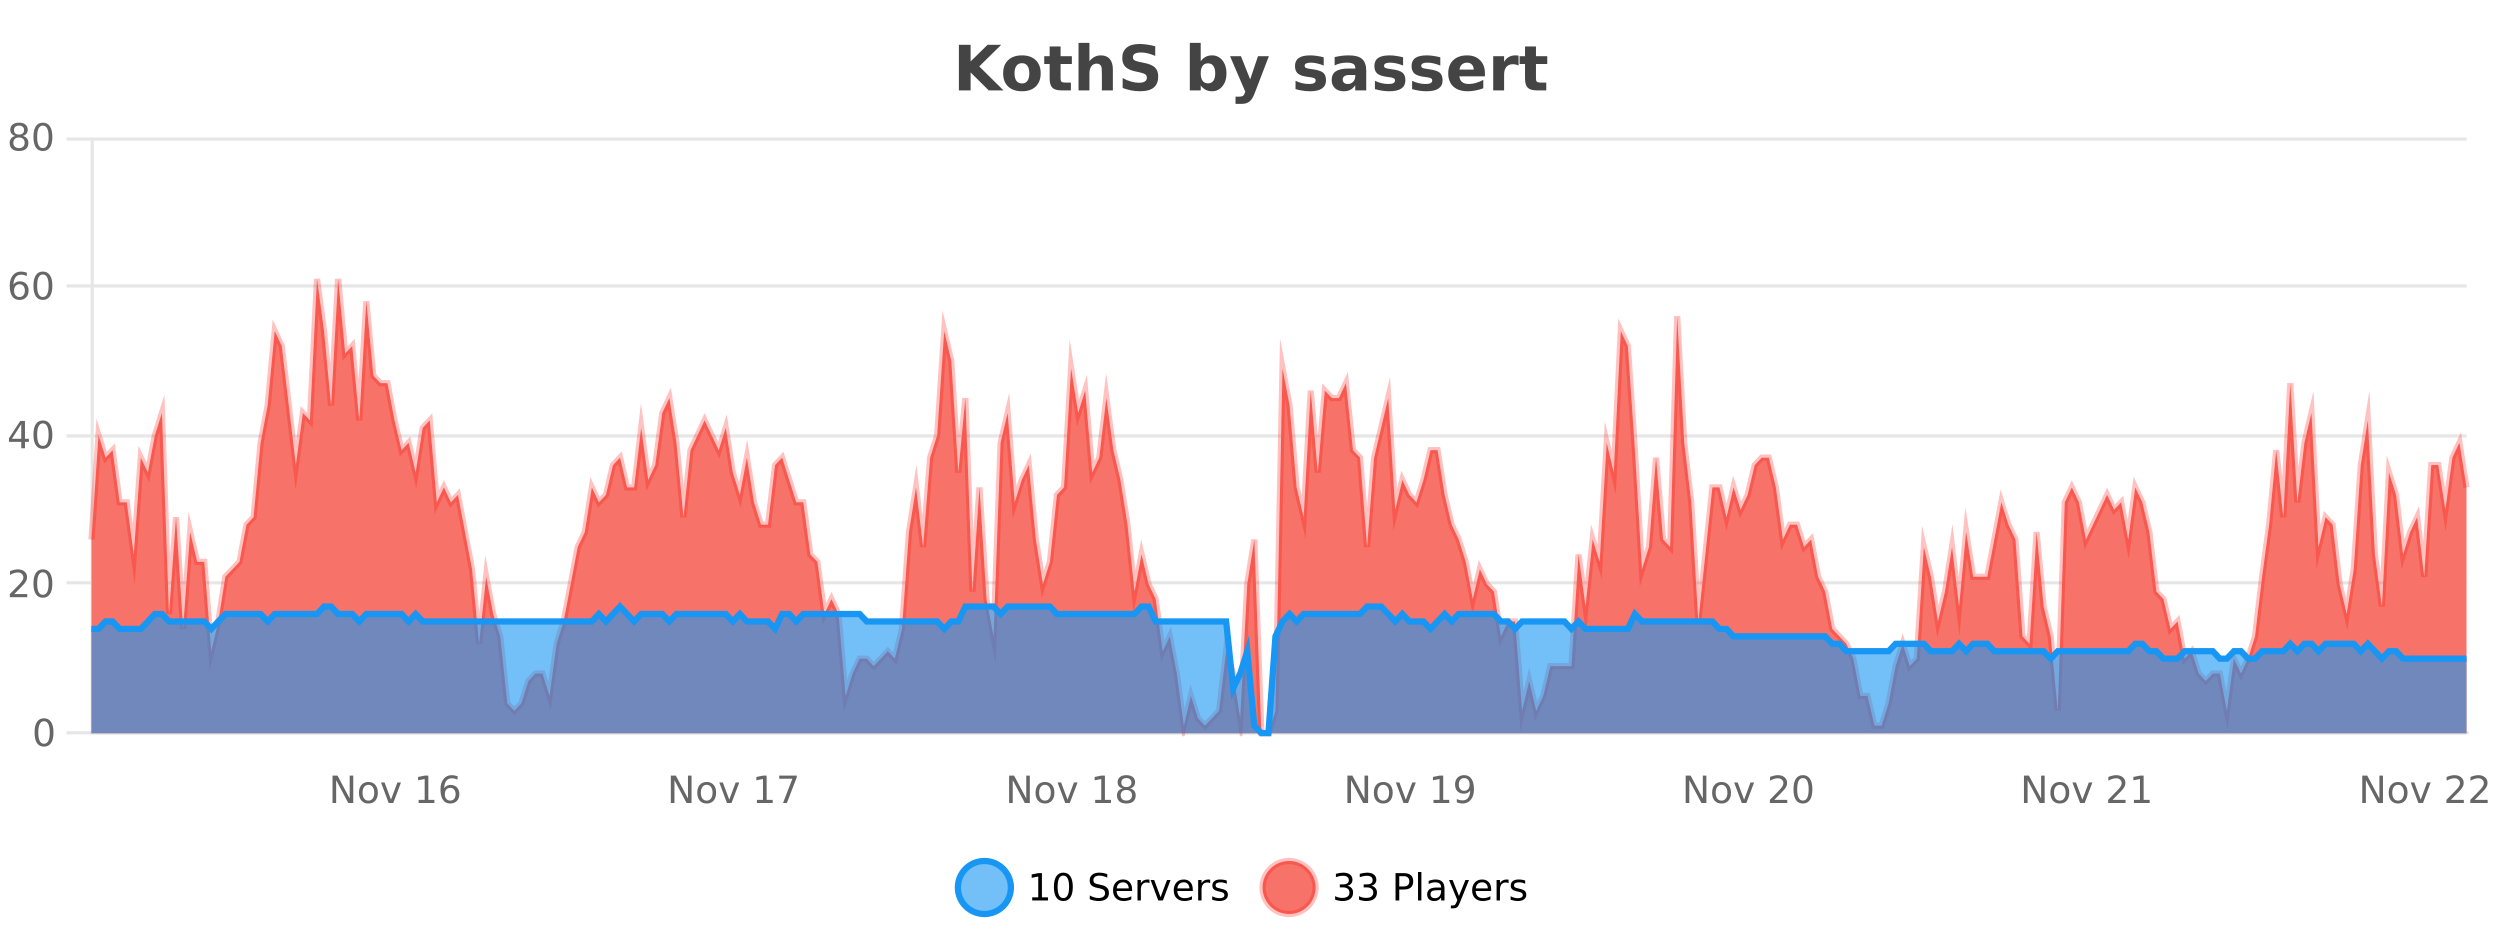
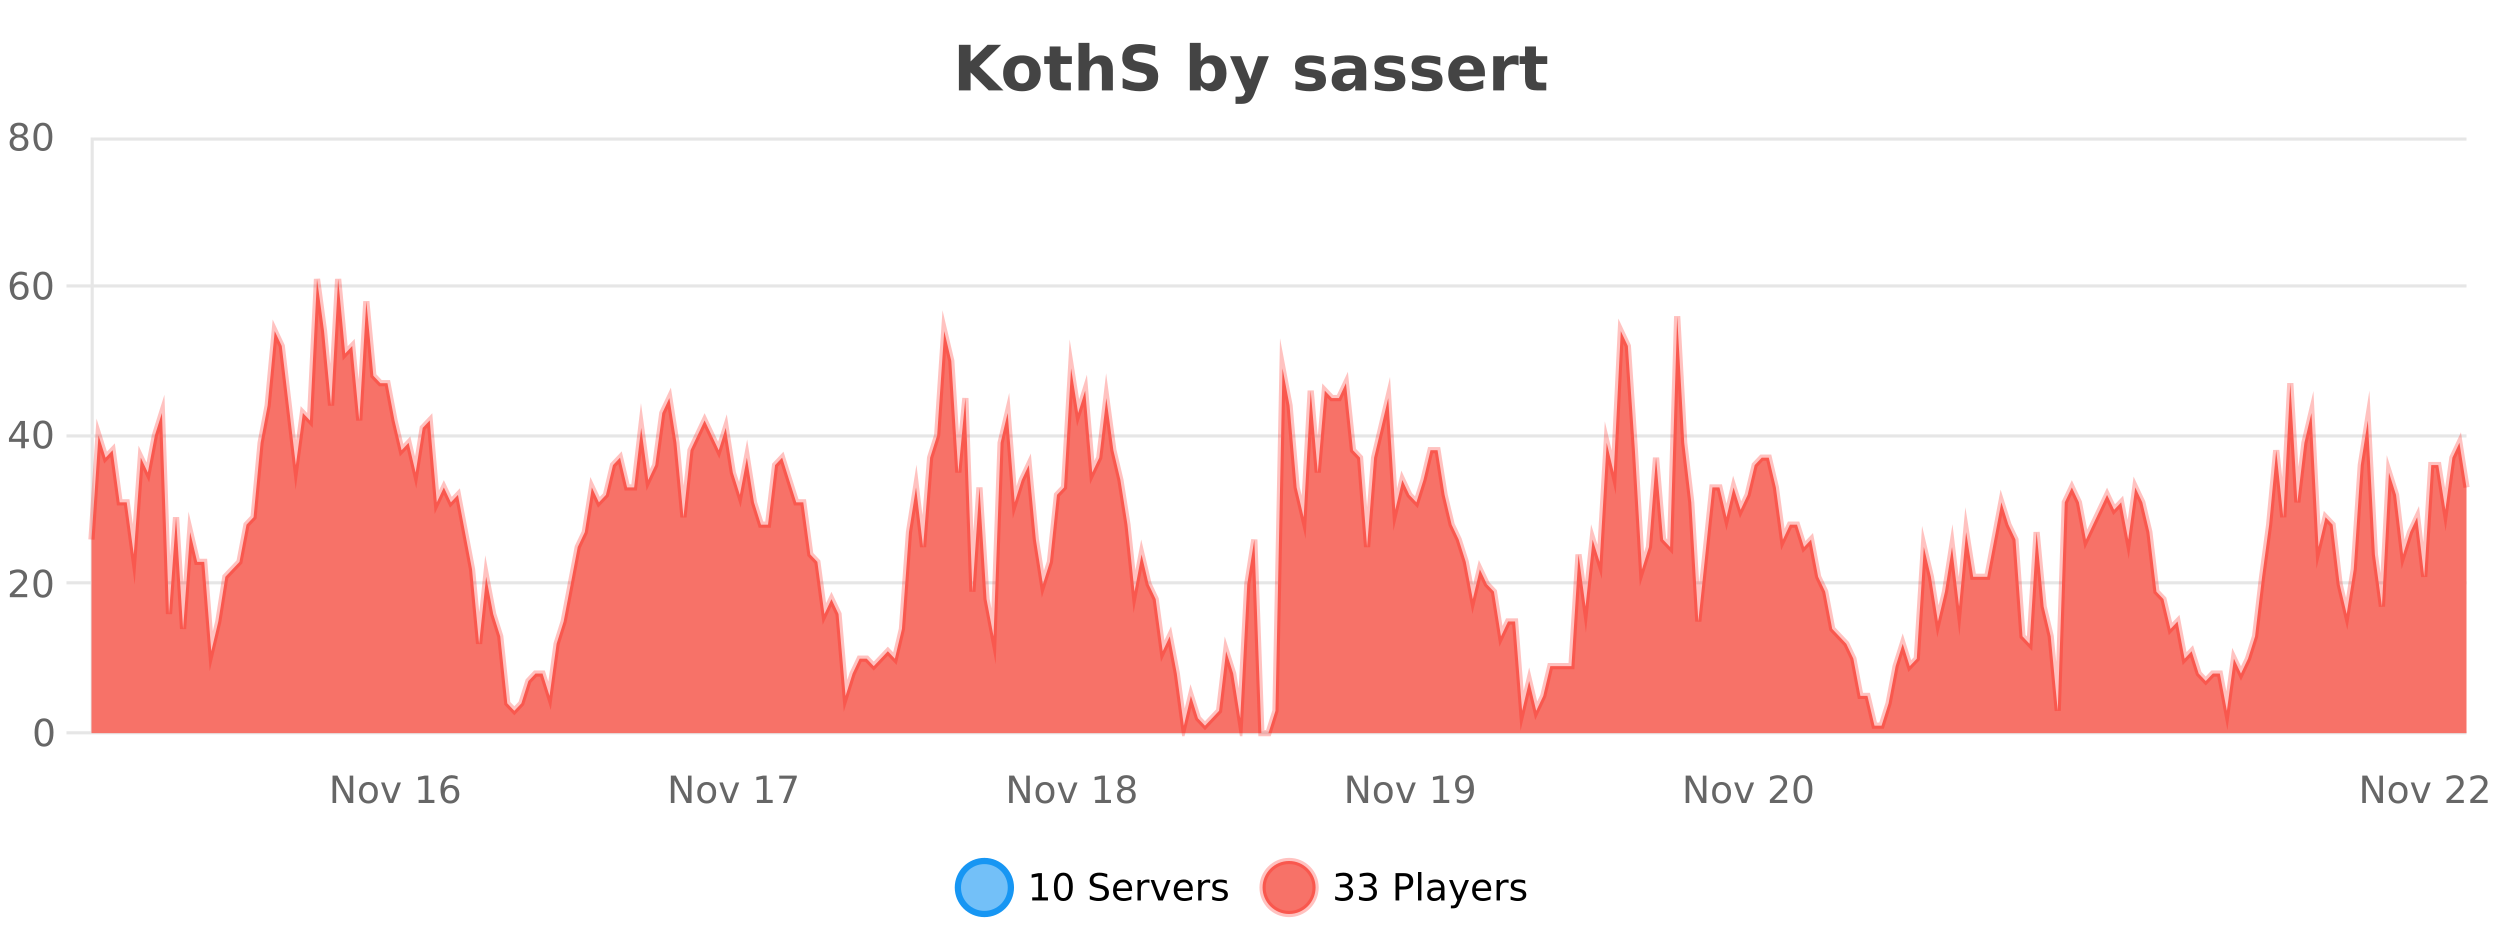
<svg xmlns="http://www.w3.org/2000/svg" width="800pt" height="300pt" viewBox="0 0 800 300" version="1.1">
  <defs>
    <clipPath id="clip1">
      <path d="M 278 263 L 352 263 L 352 300 L 278 300 Z M 278 263 " />
    </clipPath>
    <clipPath id="clip2">
      <path d="M 375 263 L 450 263 L 450 300 L 375 300 Z M 375 263 " />
    </clipPath>
    <clipPath id="clip3">
      <path d="M 29.27 89 L 789.281 89 L 789.281 234.602 L 29.27 234.602 Z M 29.27 89 " />
    </clipPath>
    <clipPath id="clip4">
      <path d="M 28.27 60 L 790.281 60 L 790.281 235.602 L 28.27 235.602 Z M 28.27 60 " />
    </clipPath>
    <clipPath id="clip5">
      <path d="M 29.27 194 L 789.281 194 L 789.281 234.602 L 29.27 234.602 Z M 29.27 194 " />
    </clipPath>
    <clipPath id="clip6">
-       <path d="M 28.27 165 L 790.281 165 L 790.281 235.602 L 28.27 235.602 Z M 28.27 165 " />
-     </clipPath>
+       </clipPath>
  </defs>
  <g id="surface284246">
    <rect x="0" y="0" width="800" height="300" style="fill:rgb(100%,100%,100%);fill-opacity:1;stroke:none;" />
    <path style="fill:none;stroke-width:1;stroke-linecap:butt;stroke-linejoin:miter;stroke:rgb(0%,0%,0%);stroke-opacity:0.098;stroke-miterlimit:10;" d="M 30 234.5 L 789.281 234.5 " />
    <path style="fill:none;stroke-width:1;stroke-linecap:butt;stroke-linejoin:miter;stroke:rgb(0%,0%,0%);stroke-opacity:0.098;stroke-miterlimit:10;" d="M 21.27 234.5 L 29 234.5 " />
    <path style="fill:none;stroke-width:1;stroke-linecap:butt;stroke-linejoin:miter;stroke:rgb(0%,0%,0%);stroke-opacity:0.098;stroke-miterlimit:10;" d="M 30 186.5 L 789.281 186.5 " />
    <path style="fill:none;stroke-width:1;stroke-linecap:butt;stroke-linejoin:miter;stroke:rgb(0%,0%,0%);stroke-opacity:0.098;stroke-miterlimit:10;" d="M 21.27 186.5 L 29 186.5 " />
    <path style="fill:none;stroke-width:1;stroke-linecap:butt;stroke-linejoin:miter;stroke:rgb(0%,0%,0%);stroke-opacity:0.098;stroke-miterlimit:10;" d="M 30 139.5 L 789.281 139.5 " />
    <path style="fill:none;stroke-width:1;stroke-linecap:butt;stroke-linejoin:miter;stroke:rgb(0%,0%,0%);stroke-opacity:0.098;stroke-miterlimit:10;" d="M 21.27 139.5 L 29 139.5 " />
    <path style="fill:none;stroke-width:1;stroke-linecap:butt;stroke-linejoin:miter;stroke:rgb(0%,0%,0%);stroke-opacity:0.098;stroke-miterlimit:10;" d="M 30 91.5 L 789.281 91.5 " />
    <path style="fill:none;stroke-width:1;stroke-linecap:butt;stroke-linejoin:miter;stroke:rgb(0%,0%,0%);stroke-opacity:0.098;stroke-miterlimit:10;" d="M 21.27 91.5 L 29 91.5 " />
    <path style="fill:none;stroke-width:1;stroke-linecap:butt;stroke-linejoin:miter;stroke:rgb(0%,0%,0%);stroke-opacity:0.098;stroke-miterlimit:10;" d="M 30 44.5 L 789.281 44.5 " />
-     <path style="fill:none;stroke-width:1;stroke-linecap:butt;stroke-linejoin:miter;stroke:rgb(0%,0%,0%);stroke-opacity:0.098;stroke-miterlimit:10;" d="M 21.27 44.5 L 29 44.5 " />
    <path style=" stroke:none;fill-rule:nonzero;fill:rgb(9.02%,58.824%,95.294%);fill-opacity:0.6;" d="M 323.488 284 C 323.488 288.688 319.688 292.484 315.004 292.484 C 310.316 292.484 306.52 288.688 306.52 284 C 306.52 279.312 310.316 275.516 315.004 275.516 C 319.688 275.516 323.488 279.312 323.488 284 Z M 323.488 284 " />
    <g clip-path="url(#clip1)" clip-rule="nonzero">
      <path style="fill:none;stroke-width:2;stroke-linecap:butt;stroke-linejoin:miter;stroke:rgb(9.02%,58.824%,95.294%);stroke-opacity:1;stroke-miterlimit:10;" d="M 323.488 284 C 323.488 288.688 319.688 292.484 315.004 292.484 C 310.316 292.484 306.52 288.688 306.52 284 C 306.52 279.312 310.316 275.516 315.004 275.516 C 319.688 275.516 323.488 279.312 323.488 284 Z M 323.488 284 " />
    </g>
    <path style=" stroke:none;fill-rule:nonzero;fill:rgb(0%,0%,0%);fill-opacity:1;" d="M 330.305 287.156 L 332.242 287.156 L 332.242 280.484 L 330.133 280.906 L 330.133 279.828 L 332.227 279.406 L 333.414 279.406 L 333.414 287.156 L 335.352 287.156 L 335.352 288.156 L 330.305 288.156 Z M 340.266 280.188 C 339.66 280.188 339.203 280.492 338.891 281.094 C 338.586 281.688 338.438 282.59 338.438 283.797 C 338.438 284.996 338.586 285.898 338.891 286.5 C 339.203 287.094 339.66 287.391 340.266 287.391 C 340.879 287.391 341.336 287.094 341.641 286.5 C 341.953 285.898 342.109 284.996 342.109 283.797 C 342.109 282.59 341.953 281.688 341.641 281.094 C 341.336 280.492 340.879 280.188 340.266 280.188 Z M 340.266 279.25 C 341.242 279.25 341.992 279.641 342.516 280.422 C 343.035 281.195 343.297 282.32 343.297 283.797 C 343.297 285.266 343.035 286.391 342.516 287.172 C 341.992 287.945 341.242 288.328 340.266 288.328 C 339.285 288.328 338.535 287.945 338.016 287.172 C 337.504 286.391 337.25 285.266 337.25 283.797 C 337.25 282.32 337.504 281.195 338.016 280.422 C 338.535 279.641 339.285 279.25 340.266 279.25 Z M 354.324 279.688 L 354.324 280.844 C 353.875 280.637 353.449 280.48 353.043 280.375 C 352.645 280.262 352.266 280.203 351.902 280.203 C 351.254 280.203 350.754 280.328 350.402 280.578 C 350.059 280.828 349.887 281.188 349.887 281.656 C 349.887 282.043 350 282.336 350.23 282.531 C 350.457 282.73 350.902 282.887 351.559 283 L 352.262 283.156 C 353.145 283.324 353.797 283.621 354.215 284.047 C 354.641 284.465 354.855 285.027 354.855 285.734 C 354.855 286.59 354.566 287.234 353.996 287.672 C 353.434 288.109 352.598 288.328 351.496 288.328 C 351.09 288.328 350.652 288.281 350.184 288.188 C 349.715 288.094 349.23 287.953 348.73 287.766 L 348.73 286.547 C 349.207 286.82 349.676 287.023 350.137 287.156 C 350.605 287.293 351.059 287.359 351.496 287.359 C 352.172 287.359 352.691 287.23 353.059 286.969 C 353.434 286.699 353.621 286.32 353.621 285.828 C 353.621 285.402 353.484 285.07 353.215 284.828 C 352.953 284.578 352.52 284.398 351.918 284.281 L 351.199 284.141 C 350.312 283.965 349.672 283.688 349.277 283.312 C 348.891 282.938 348.699 282.418 348.699 281.75 C 348.699 280.969 348.969 280.359 349.512 279.922 C 350.051 279.477 350.801 279.25 351.762 279.25 C 352.176 279.25 352.594 279.289 353.012 279.359 C 353.438 279.434 353.875 279.543 354.324 279.688 Z M 362.27 284.609 L 362.27 285.125 L 357.301 285.125 C 357.352 285.875 357.574 286.445 357.973 286.828 C 358.379 287.215 358.934 287.406 359.645 287.406 C 360.059 287.406 360.461 287.359 360.848 287.266 C 361.242 287.164 361.633 287.008 362.02 286.797 L 362.02 287.828 C 361.621 287.984 361.223 288.105 360.816 288.188 C 360.41 288.281 359.996 288.328 359.582 288.328 C 358.539 288.328 357.711 288.027 357.098 287.422 C 356.48 286.809 356.176 285.98 356.176 284.938 C 356.176 283.867 356.465 283.016 357.051 282.391 C 357.633 281.758 358.414 281.438 359.395 281.438 C 360.277 281.438 360.977 281.727 361.488 282.297 C 362.008 282.859 362.27 283.633 362.27 284.609 Z M 361.191 284.281 C 361.18 283.699 361.012 283.23 360.691 282.875 C 360.367 282.523 359.941 282.344 359.41 282.344 C 358.805 282.344 358.32 282.516 357.957 282.859 C 357.602 283.203 357.398 283.684 357.348 284.297 Z M 367.84 282.594 C 367.715 282.531 367.578 282.484 367.434 282.453 C 367.297 282.414 367.141 282.391 366.965 282.391 C 366.359 282.391 365.891 282.59 365.559 282.984 C 365.234 283.383 365.074 283.953 365.074 284.703 L 365.074 288.156 L 363.996 288.156 L 363.996 281.594 L 365.074 281.594 L 365.074 282.609 C 365.301 282.215 365.598 281.922 365.965 281.734 C 366.328 281.539 366.77 281.438 367.293 281.438 C 367.363 281.438 367.441 281.445 367.527 281.453 C 367.621 281.465 367.719 281.48 367.824 281.5 Z M 368.195 281.594 L 369.336 281.594 L 371.383 287.094 L 373.445 281.594 L 374.586 281.594 L 372.117 288.156 L 370.648 288.156 Z M 381.688 284.609 L 381.688 285.125 L 376.719 285.125 C 376.77 285.875 376.992 286.445 377.391 286.828 C 377.797 287.215 378.352 287.406 379.062 287.406 C 379.477 287.406 379.879 287.359 380.266 287.266 C 380.66 287.164 381.051 287.008 381.438 286.797 L 381.438 287.828 C 381.039 287.984 380.641 288.105 380.234 288.188 C 379.828 288.281 379.414 288.328 379 288.328 C 377.957 288.328 377.129 288.027 376.516 287.422 C 375.898 286.809 375.594 285.98 375.594 284.938 C 375.594 283.867 375.883 283.016 376.469 282.391 C 377.051 281.758 377.832 281.438 378.812 281.438 C 379.695 281.438 380.395 281.727 380.906 282.297 C 381.426 282.859 381.688 283.633 381.688 284.609 Z M 380.609 284.281 C 380.598 283.699 380.43 283.23 380.109 282.875 C 379.785 282.523 379.359 282.344 378.828 282.344 C 378.223 282.344 377.738 282.516 377.375 282.859 C 377.02 283.203 376.816 283.684 376.766 284.297 Z M 387.258 282.594 C 387.133 282.531 386.996 282.484 386.852 282.453 C 386.715 282.414 386.559 282.391 386.383 282.391 C 385.777 282.391 385.309 282.59 384.977 282.984 C 384.652 283.383 384.492 283.953 384.492 284.703 L 384.492 288.156 L 383.414 288.156 L 383.414 281.594 L 384.492 281.594 L 384.492 282.609 C 384.719 282.215 385.016 281.922 385.383 281.734 C 385.746 281.539 386.188 281.438 386.711 281.438 C 386.781 281.438 386.859 281.445 386.945 281.453 C 387.039 281.465 387.137 281.48 387.242 281.5 Z M 392.566 281.781 L 392.566 282.812 C 392.262 282.656 391.945 282.543 391.613 282.469 C 391.289 282.387 390.949 282.344 390.598 282.344 C 390.066 282.344 389.664 282.43 389.395 282.594 C 389.121 282.75 388.988 282.996 388.988 283.328 C 388.988 283.578 389.082 283.777 389.27 283.922 C 389.465 284.059 389.855 284.188 390.441 284.312 L 390.801 284.406 C 391.57 284.562 392.117 284.793 392.441 285.094 C 392.762 285.398 392.926 285.812 392.926 286.344 C 392.926 286.961 392.68 287.445 392.191 287.797 C 391.711 288.152 391.051 288.328 390.207 288.328 C 389.852 288.328 389.48 288.289 389.098 288.219 C 388.723 288.156 388.324 288.059 387.91 287.922 L 387.91 286.797 C 388.305 287.008 388.695 287.164 389.082 287.266 C 389.465 287.371 389.852 287.422 390.238 287.422 C 390.738 287.422 391.121 287.34 391.395 287.172 C 391.676 286.996 391.816 286.746 391.816 286.422 C 391.816 286.133 391.715 285.906 391.52 285.75 C 391.32 285.594 390.887 285.445 390.223 285.297 L 389.848 285.219 C 389.18 285.074 388.695 284.855 388.395 284.562 C 388.102 284.273 387.957 283.875 387.957 283.375 C 387.957 282.75 388.176 282.273 388.613 281.938 C 389.051 281.605 389.668 281.438 390.473 281.438 C 390.867 281.438 391.242 281.469 391.598 281.531 C 391.949 281.586 392.273 281.668 392.566 281.781 Z M 325.004 277.016 " />
    <path style=" stroke:none;fill-rule:nonzero;fill:rgb(96.863%,44.706%,40.784%);fill-opacity:1;" d="M 420.988 284 C 420.988 288.688 417.191 292.484 412.504 292.484 C 407.82 292.484 404.02 288.688 404.02 284 C 404.02 279.312 407.82 275.516 412.504 275.516 C 417.191 275.516 420.988 279.312 420.988 284 Z M 420.988 284 " />
    <g clip-path="url(#clip2)" clip-rule="nonzero">
      <path style="fill:none;stroke-width:2;stroke-linecap:butt;stroke-linejoin:miter;stroke:rgb(100%,4.706%,0%);stroke-opacity:0.247;stroke-miterlimit:10;" d="M 420.988 284 C 420.988 288.688 417.191 292.484 412.504 292.484 C 407.82 292.484 404.02 288.688 404.02 284 C 404.02 279.312 407.82 275.516 412.504 275.516 C 417.191 275.516 420.988 279.312 420.988 284 Z M 420.988 284 " />
    </g>
    <path style=" stroke:none;fill-rule:nonzero;fill:rgb(0%,0%,0%);fill-opacity:1;" d="M 431.195 283.438 C 431.758 283.562 432.195 283.82 432.508 284.203 C 432.828 284.578 432.992 285.047 432.992 285.609 C 432.992 286.477 432.695 287.148 432.102 287.625 C 431.508 288.094 430.664 288.328 429.57 288.328 C 429.203 288.328 428.824 288.289 428.43 288.219 C 428.043 288.148 427.648 288.039 427.242 287.891 L 427.242 286.75 C 427.562 286.938 427.918 287.086 428.305 287.188 C 428.699 287.281 429.109 287.328 429.539 287.328 C 430.277 287.328 430.84 287.184 431.227 286.891 C 431.621 286.602 431.82 286.172 431.82 285.609 C 431.82 285.102 431.637 284.699 431.273 284.406 C 430.906 284.117 430.406 283.969 429.773 283.969 L 428.742 283.969 L 428.742 283 L 429.82 283 C 430.391 283 430.836 282.887 431.148 282.656 C 431.461 282.418 431.617 282.078 431.617 281.641 C 431.617 281.195 431.453 280.852 431.133 280.609 C 430.82 280.371 430.367 280.25 429.773 280.25 C 429.438 280.25 429.086 280.289 428.711 280.359 C 428.344 280.422 427.938 280.527 427.492 280.672 L 427.492 279.625 C 427.949 279.5 428.371 279.406 428.758 279.344 C 429.152 279.281 429.523 279.25 429.867 279.25 C 430.773 279.25 431.484 279.453 432.008 279.859 C 432.527 280.266 432.789 280.82 432.789 281.516 C 432.789 282.008 432.648 282.418 432.367 282.75 C 432.094 283.086 431.703 283.312 431.195 283.438 Z M 438.828 283.438 C 439.391 283.562 439.828 283.82 440.141 284.203 C 440.461 284.578 440.625 285.047 440.625 285.609 C 440.625 286.477 440.328 287.148 439.734 287.625 C 439.141 288.094 438.297 288.328 437.203 288.328 C 436.836 288.328 436.457 288.289 436.062 288.219 C 435.676 288.148 435.281 288.039 434.875 287.891 L 434.875 286.75 C 435.195 286.938 435.551 287.086 435.938 287.188 C 436.332 287.281 436.742 287.328 437.172 287.328 C 437.91 287.328 438.473 287.184 438.859 286.891 C 439.254 286.602 439.453 286.172 439.453 285.609 C 439.453 285.102 439.27 284.699 438.906 284.406 C 438.539 284.117 438.039 283.969 437.406 283.969 L 436.375 283.969 L 436.375 283 L 437.453 283 C 438.023 283 438.469 282.887 438.781 282.656 C 439.094 282.418 439.25 282.078 439.25 281.641 C 439.25 281.195 439.086 280.852 438.766 280.609 C 438.453 280.371 438 280.25 437.406 280.25 C 437.07 280.25 436.719 280.289 436.344 280.359 C 435.977 280.422 435.57 280.527 435.125 280.672 L 435.125 279.625 C 435.582 279.5 436.004 279.406 436.391 279.344 C 436.785 279.281 437.156 279.25 437.5 279.25 C 438.406 279.25 439.117 279.453 439.641 279.859 C 440.16 280.266 440.422 280.82 440.422 281.516 C 440.422 282.008 440.281 282.418 440 282.75 C 439.727 283.086 439.336 283.312 438.828 283.438 Z M 447.762 280.375 L 447.762 283.672 L 449.246 283.672 C 449.797 283.672 450.223 283.531 450.527 283.25 C 450.828 282.961 450.98 282.547 450.98 282.016 C 450.98 281.496 450.828 281.094 450.527 280.812 C 450.223 280.523 449.797 280.375 449.246 280.375 Z M 446.574 279.406 L 449.246 279.406 C 450.234 279.406 450.98 279.633 451.48 280.078 C 451.98 280.516 452.23 281.164 452.23 282.016 C 452.23 282.883 451.98 283.539 451.48 283.984 C 450.98 284.422 450.234 284.641 449.246 284.641 L 447.762 284.641 L 447.762 288.156 L 446.574 288.156 Z M 453.766 279.031 L 454.844 279.031 L 454.844 288.156 L 453.766 288.156 Z M 460.082 284.859 C 459.215 284.859 458.613 284.961 458.27 285.156 C 457.934 285.355 457.77 285.695 457.77 286.172 C 457.77 286.559 457.895 286.867 458.145 287.094 C 458.402 287.312 458.746 287.422 459.176 287.422 C 459.777 287.422 460.258 287.215 460.613 286.797 C 460.977 286.371 461.16 285.805 461.16 285.094 L 461.16 284.859 Z M 462.238 284.406 L 462.238 288.156 L 461.16 288.156 L 461.16 287.156 C 460.91 287.555 460.602 287.852 460.238 288.047 C 459.871 288.234 459.426 288.328 458.895 288.328 C 458.215 288.328 457.68 288.141 457.285 287.766 C 456.887 287.383 456.691 286.875 456.691 286.25 C 456.691 285.512 456.934 284.953 457.426 284.578 C 457.926 284.203 458.664 284.016 459.645 284.016 L 461.16 284.016 L 461.16 283.906 C 461.16 283.406 460.992 283.023 460.66 282.75 C 460.336 282.48 459.883 282.344 459.301 282.344 C 458.926 282.344 458.555 282.391 458.191 282.484 C 457.836 282.578 457.496 282.715 457.176 282.891 L 457.176 281.891 C 457.57 281.734 457.949 281.621 458.316 281.547 C 458.691 281.477 459.055 281.438 459.41 281.438 C 460.355 281.438 461.066 281.684 461.535 282.172 C 462.004 282.664 462.238 283.406 462.238 284.406 Z M 467.188 288.766 C 466.883 289.547 466.586 290.055 466.297 290.297 C 466.004 290.535 465.617 290.656 465.141 290.656 L 464.281 290.656 L 464.281 289.75 L 464.906 289.75 C 465.207 289.75 465.438 289.676 465.594 289.531 C 465.758 289.395 465.941 289.066 466.141 288.547 L 466.344 288.047 L 463.688 281.594 L 464.828 281.594 L 466.875 286.719 L 468.938 281.594 L 470.078 281.594 Z M 477.18 284.609 L 477.18 285.125 L 472.211 285.125 C 472.262 285.875 472.484 286.445 472.883 286.828 C 473.289 287.215 473.844 287.406 474.555 287.406 C 474.969 287.406 475.371 287.359 475.758 287.266 C 476.152 287.164 476.543 287.008 476.93 286.797 L 476.93 287.828 C 476.531 287.984 476.133 288.105 475.727 288.188 C 475.32 288.281 474.906 288.328 474.492 288.328 C 473.449 288.328 472.621 288.027 472.008 287.422 C 471.391 286.809 471.086 285.98 471.086 284.938 C 471.086 283.867 471.375 283.016 471.961 282.391 C 472.543 281.758 473.324 281.438 474.305 281.438 C 475.188 281.438 475.887 281.727 476.398 282.297 C 476.918 282.859 477.18 283.633 477.18 284.609 Z M 476.102 284.281 C 476.09 283.699 475.922 283.23 475.602 282.875 C 475.277 282.523 474.852 282.344 474.32 282.344 C 473.715 282.344 473.23 282.516 472.867 282.859 C 472.512 283.203 472.309 283.684 472.258 284.297 Z M 482.75 282.594 C 482.625 282.531 482.488 282.484 482.344 282.453 C 482.207 282.414 482.051 282.391 481.875 282.391 C 481.27 282.391 480.801 282.59 480.469 282.984 C 480.145 283.383 479.984 283.953 479.984 284.703 L 479.984 288.156 L 478.906 288.156 L 478.906 281.594 L 479.984 281.594 L 479.984 282.609 C 480.211 282.215 480.508 281.922 480.875 281.734 C 481.238 281.539 481.68 281.438 482.203 281.438 C 482.273 281.438 482.352 281.445 482.438 281.453 C 482.531 281.465 482.629 281.48 482.734 281.5 Z M 488.055 281.781 L 488.055 282.812 C 487.75 282.656 487.434 282.543 487.102 282.469 C 486.777 282.387 486.438 282.344 486.086 282.344 C 485.555 282.344 485.152 282.43 484.883 282.594 C 484.609 282.75 484.477 282.996 484.477 283.328 C 484.477 283.578 484.57 283.777 484.758 283.922 C 484.953 284.059 485.344 284.188 485.93 284.312 L 486.289 284.406 C 487.059 284.562 487.605 284.793 487.93 285.094 C 488.25 285.398 488.414 285.812 488.414 286.344 C 488.414 286.961 488.168 287.445 487.68 287.797 C 487.199 288.152 486.539 288.328 485.695 288.328 C 485.34 288.328 484.969 288.289 484.586 288.219 C 484.211 288.156 483.812 288.059 483.398 287.922 L 483.398 286.797 C 483.793 287.008 484.184 287.164 484.57 287.266 C 484.953 287.371 485.34 287.422 485.727 287.422 C 486.227 287.422 486.609 287.34 486.883 287.172 C 487.164 286.996 487.305 286.746 487.305 286.422 C 487.305 286.133 487.203 285.906 487.008 285.75 C 486.809 285.594 486.375 285.445 485.711 285.297 L 485.336 285.219 C 484.668 285.074 484.184 284.855 483.883 284.562 C 483.59 284.273 483.445 283.875 483.445 283.375 C 483.445 282.75 483.664 282.273 484.102 281.938 C 484.539 281.605 485.156 281.438 485.961 281.438 C 486.355 281.438 486.73 281.469 487.086 281.531 C 487.438 281.586 487.762 281.668 488.055 281.781 Z M 422.504 277.016 " />
    <path style=" stroke:none;fill-rule:nonzero;fill:rgb(26.667%,26.667%,26.667%);fill-opacity:1;" d="M 306.844 14.344 L 310.594 14.344 L 310.594 19.656 L 316.016 14.344 L 320.375 14.344 L 313.359 21.25 L 321.109 28.922 L 316.391 28.922 L 310.594 23.172 L 310.594 28.922 L 306.844 28.922 Z M 327.039 20.219 C 326.258 20.219 325.664 20.5 325.258 21.062 C 324.852 21.617 324.648 22.418 324.648 23.469 C 324.648 24.512 324.852 25.312 325.258 25.875 C 325.664 26.43 326.258 26.703 327.039 26.703 C 327.797 26.703 328.375 26.43 328.773 25.875 C 329.18 25.312 329.383 24.512 329.383 23.469 C 329.383 22.418 329.18 21.617 328.773 21.062 C 328.375 20.5 327.797 20.219 327.039 20.219 Z M 327.039 17.719 C 328.914 17.719 330.375 18.23 331.43 19.25 C 332.492 20.262 333.023 21.668 333.023 23.469 C 333.023 25.262 332.492 26.668 331.43 27.688 C 330.375 28.699 328.914 29.203 327.039 29.203 C 325.141 29.203 323.664 28.699 322.602 27.688 C 321.539 26.668 321.008 25.262 321.008 23.469 C 321.008 21.668 321.539 20.262 322.602 19.25 C 323.664 18.23 325.141 17.719 327.039 17.719 Z M 339.387 14.875 L 339.387 17.984 L 342.996 17.984 L 342.996 20.484 L 339.387 20.484 L 339.387 25.125 C 339.387 25.637 339.484 25.98 339.684 26.156 C 339.891 26.336 340.293 26.422 340.887 26.422 L 342.684 26.422 L 342.684 28.922 L 339.684 28.922 C 338.309 28.922 337.328 28.637 336.746 28.062 C 336.172 27.48 335.887 26.5 335.887 25.125 L 335.887 20.484 L 334.152 20.484 L 334.152 17.984 L 335.887 17.984 L 335.887 14.875 Z M 356.117 22.266 L 356.117 28.922 L 352.602 28.922 L 352.602 23.844 C 352.602 22.887 352.578 22.23 352.539 21.875 C 352.496 21.512 352.422 21.246 352.32 21.078 C 352.184 20.852 351.996 20.672 351.758 20.547 C 351.527 20.422 351.262 20.359 350.961 20.359 C 350.23 20.359 349.656 20.641 349.242 21.203 C 348.824 21.766 348.617 22.547 348.617 23.547 L 348.617 28.922 L 345.133 28.922 L 345.133 13.719 L 348.617 13.719 L 348.617 19.578 C 349.148 18.945 349.711 18.477 350.305 18.172 C 350.898 17.871 351.547 17.719 352.258 17.719 C 353.527 17.719 354.484 18.109 355.133 18.891 C 355.789 19.664 356.117 20.789 356.117 22.266 Z M 369.672 14.797 L 369.672 17.891 C 368.867 17.527 368.086 17.258 367.328 17.078 C 366.566 16.891 365.848 16.797 365.172 16.797 C 364.273 16.797 363.609 16.922 363.172 17.172 C 362.742 17.422 362.531 17.809 362.531 18.328 C 362.531 18.715 362.676 19.016 362.969 19.234 C 363.258 19.453 363.785 19.641 364.547 19.797 L 366.141 20.125 C 367.766 20.449 368.914 20.945 369.594 21.609 C 370.281 22.277 370.625 23.219 370.625 24.438 C 370.625 26.043 370.145 27.242 369.188 28.031 C 368.238 28.812 366.785 29.203 364.828 29.203 C 363.898 29.203 362.969 29.113 362.031 28.938 C 361.102 28.762 360.176 28.5 359.25 28.156 L 359.25 24.984 C 360.176 25.484 361.07 25.859 361.938 26.109 C 362.812 26.359 363.656 26.484 364.469 26.484 C 365.289 26.484 365.914 26.352 366.344 26.078 C 366.781 25.797 367 25.402 367 24.891 C 367 24.445 366.848 24.094 366.547 23.844 C 366.254 23.594 365.664 23.371 364.781 23.172 L 363.328 22.859 C 361.867 22.547 360.801 22.055 360.125 21.375 C 359.457 20.688 359.125 19.762 359.125 18.594 C 359.125 17.148 359.594 16.031 360.531 15.25 C 361.469 14.469 362.816 14.078 364.578 14.078 C 365.379 14.078 366.203 14.141 367.047 14.266 C 367.891 14.383 368.766 14.559 369.672 14.797 Z M 386.555 26.672 C 387.305 26.672 387.875 26.402 388.273 25.859 C 388.668 25.309 388.867 24.512 388.867 23.469 C 388.867 22.43 388.668 21.637 388.273 21.094 C 387.875 20.543 387.305 20.266 386.555 20.266 C 385.805 20.266 385.227 20.543 384.82 21.094 C 384.422 21.637 384.227 22.43 384.227 23.469 C 384.227 24.5 384.422 25.293 384.82 25.844 C 385.227 26.398 385.805 26.672 386.555 26.672 Z M 384.227 19.578 C 384.715 18.945 385.25 18.477 385.836 18.172 C 386.418 17.871 387.09 17.719 387.852 17.719 C 389.203 17.719 390.312 18.258 391.18 19.328 C 392.043 20.402 392.477 21.781 392.477 23.469 C 392.477 25.148 392.043 26.523 391.18 27.594 C 390.312 28.668 389.203 29.203 387.852 29.203 C 387.09 29.203 386.418 29.051 385.836 28.75 C 385.25 28.449 384.715 27.98 384.227 27.344 L 384.227 28.922 L 380.742 28.922 L 380.742 13.719 L 384.227 13.719 Z M 393.617 17.984 L 397.102 17.984 L 400.055 25.406 L 402.555 17.984 L 406.039 17.984 L 401.445 29.953 C 400.984 31.172 400.445 32.02 399.82 32.5 C 399.203 32.988 398.398 33.234 397.398 33.234 L 395.367 33.234 L 395.367 30.938 L 396.461 30.938 C 397.055 30.938 397.484 30.844 397.758 30.656 C 398.027 30.469 398.234 30.129 398.383 29.641 L 398.492 29.344 Z M 423.586 18.328 L 423.586 20.984 C 422.844 20.672 422.125 20.438 421.43 20.281 C 420.73 20.125 420.07 20.047 419.445 20.047 C 418.789 20.047 418.297 20.133 417.977 20.297 C 417.652 20.465 417.492 20.719 417.492 21.062 C 417.492 21.344 417.609 21.559 417.852 21.703 C 418.102 21.852 418.539 21.961 419.164 22.031 L 419.789 22.125 C 421.578 22.355 422.781 22.73 423.398 23.25 C 424.012 23.773 424.32 24.59 424.32 25.703 C 424.32 26.871 423.887 27.746 423.023 28.328 C 422.168 28.914 420.891 29.203 419.195 29.203 C 418.465 29.203 417.715 29.145 416.945 29.031 C 416.172 28.918 415.383 28.746 414.57 28.516 L 414.57 25.859 C 415.266 26.203 415.98 26.461 416.711 26.625 C 417.438 26.793 418.184 26.875 418.945 26.875 C 419.633 26.875 420.148 26.781 420.492 26.594 C 420.836 26.406 421.008 26.125 421.008 25.75 C 421.008 25.438 420.887 25.211 420.648 25.062 C 420.406 24.906 419.934 24.789 419.227 24.703 L 418.617 24.625 C 417.055 24.43 415.961 24.07 415.336 23.547 C 414.711 23.016 414.398 22.215 414.398 21.141 C 414.398 19.984 414.793 19.125 415.586 18.562 C 416.387 18 417.605 17.719 419.242 17.719 C 419.887 17.719 420.562 17.773 421.273 17.875 C 421.98 17.969 422.75 18.121 423.586 18.328 Z M 431.852 24 C 431.121 24 430.574 24.125 430.211 24.375 C 429.844 24.617 429.664 24.98 429.664 25.469 C 429.664 25.906 429.809 26.25 430.102 26.5 C 430.402 26.75 430.812 26.875 431.336 26.875 C 431.992 26.875 432.543 26.641 432.992 26.172 C 433.449 25.703 433.68 25.117 433.68 24.406 L 433.68 24 Z M 437.195 22.688 L 437.195 28.922 L 433.68 28.922 L 433.68 27.297 C 433.211 27.965 432.68 28.449 432.086 28.75 C 431.5 29.051 430.789 29.203 429.945 29.203 C 428.82 29.203 427.902 28.875 427.195 28.219 C 426.484 27.555 426.133 26.695 426.133 25.641 C 426.133 24.359 426.57 23.422 427.445 22.828 C 428.328 22.227 429.719 21.922 431.617 21.922 L 433.68 21.922 L 433.68 21.641 C 433.68 21.09 433.461 20.688 433.023 20.438 C 432.586 20.18 431.902 20.047 430.977 20.047 C 430.227 20.047 429.527 20.125 428.883 20.281 C 428.234 20.43 427.637 20.648 427.086 20.938 L 427.086 18.281 C 427.836 18.094 428.586 17.953 429.336 17.859 C 430.094 17.766 430.855 17.719 431.617 17.719 C 433.586 17.719 435.008 18.109 435.883 18.891 C 436.758 19.664 437.195 20.93 437.195 22.688 Z M 448.988 18.328 L 448.988 20.984 C 448.246 20.672 447.527 20.438 446.832 20.281 C 446.133 20.125 445.473 20.047 444.848 20.047 C 444.191 20.047 443.699 20.133 443.379 20.297 C 443.055 20.465 442.895 20.719 442.895 21.062 C 442.895 21.344 443.012 21.559 443.254 21.703 C 443.504 21.852 443.941 21.961 444.566 22.031 L 445.191 22.125 C 446.98 22.355 448.184 22.73 448.801 23.25 C 449.414 23.773 449.723 24.59 449.723 25.703 C 449.723 26.871 449.289 27.746 448.426 28.328 C 447.57 28.914 446.293 29.203 444.598 29.203 C 443.867 29.203 443.117 29.145 442.348 29.031 C 441.574 28.918 440.785 28.746 439.973 28.516 L 439.973 25.859 C 440.668 26.203 441.383 26.461 442.113 26.625 C 442.84 26.793 443.586 26.875 444.348 26.875 C 445.035 26.875 445.551 26.781 445.895 26.594 C 446.238 26.406 446.41 26.125 446.41 25.75 C 446.41 25.438 446.289 25.211 446.051 25.062 C 445.809 24.906 445.336 24.789 444.629 24.703 L 444.02 24.625 C 442.457 24.43 441.363 24.07 440.738 23.547 C 440.113 23.016 439.801 22.215 439.801 21.141 C 439.801 19.984 440.195 19.125 440.988 18.562 C 441.789 18 443.008 17.719 444.645 17.719 C 445.289 17.719 445.965 17.773 446.676 17.875 C 447.383 17.969 448.152 18.121 448.988 18.328 Z M 460.891 18.328 L 460.891 20.984 C 460.148 20.672 459.43 20.438 458.734 20.281 C 458.035 20.125 457.375 20.047 456.75 20.047 C 456.094 20.047 455.602 20.133 455.281 20.297 C 454.957 20.465 454.797 20.719 454.797 21.062 C 454.797 21.344 454.914 21.559 455.156 21.703 C 455.406 21.852 455.844 21.961 456.469 22.031 L 457.094 22.125 C 458.883 22.355 460.086 22.73 460.703 23.25 C 461.316 23.773 461.625 24.59 461.625 25.703 C 461.625 26.871 461.191 27.746 460.328 28.328 C 459.473 28.914 458.195 29.203 456.5 29.203 C 455.77 29.203 455.02 29.145 454.25 29.031 C 453.477 28.918 452.688 28.746 451.875 28.516 L 451.875 25.859 C 452.57 26.203 453.285 26.461 454.016 26.625 C 454.742 26.793 455.488 26.875 456.25 26.875 C 456.938 26.875 457.453 26.781 457.797 26.594 C 458.141 26.406 458.312 26.125 458.312 25.75 C 458.312 25.438 458.191 25.211 457.953 25.062 C 457.711 24.906 457.238 24.789 456.531 24.703 L 455.922 24.625 C 454.359 24.43 453.266 24.07 452.641 23.547 C 452.016 23.016 451.703 22.215 451.703 21.141 C 451.703 19.984 452.098 19.125 452.891 18.562 C 453.691 18 454.91 17.719 456.547 17.719 C 457.191 17.719 457.867 17.773 458.578 17.875 C 459.285 17.969 460.055 18.121 460.891 18.328 Z M 475.172 23.422 L 475.172 24.422 L 467 24.422 C 467.082 25.246 467.379 25.859 467.891 26.266 C 468.398 26.672 469.109 26.875 470.016 26.875 C 470.754 26.875 471.508 26.766 472.281 26.547 C 473.051 26.328 473.844 26 474.656 25.562 L 474.656 28.25 C 473.832 28.562 473.004 28.797 472.172 28.953 C 471.348 29.117 470.523 29.203 469.703 29.203 C 467.723 29.203 466.18 28.703 465.078 27.703 C 463.984 26.695 463.438 25.281 463.438 23.469 C 463.438 21.68 463.973 20.273 465.047 19.25 C 466.129 18.23 467.613 17.719 469.5 17.719 C 471.219 17.719 472.594 18.242 473.625 19.281 C 474.656 20.312 475.172 21.695 475.172 23.422 Z M 471.578 22.266 C 471.578 21.602 471.383 21.062 471 20.656 C 470.613 20.25 470.109 20.047 469.484 20.047 C 468.805 20.047 468.254 20.242 467.828 20.625 C 467.41 21 467.148 21.547 467.047 22.266 Z M 485.953 20.969 C 485.641 20.824 485.332 20.719 485.031 20.656 C 484.727 20.586 484.426 20.547 484.125 20.547 C 483.219 20.547 482.52 20.836 482.031 21.406 C 481.551 21.98 481.312 22.805 481.312 23.875 L 481.312 28.922 L 477.828 28.922 L 477.828 17.984 L 481.312 17.984 L 481.312 19.781 C 481.758 19.062 482.273 18.543 482.859 18.219 C 483.441 17.887 484.141 17.719 484.953 17.719 C 485.078 17.719 485.207 17.727 485.344 17.734 C 485.477 17.746 485.676 17.766 485.938 17.797 Z M 491.508 14.875 L 491.508 17.984 L 495.117 17.984 L 495.117 20.484 L 491.508 20.484 L 491.508 25.125 C 491.508 25.637 491.605 25.98 491.805 26.156 C 492.012 26.336 492.414 26.422 493.008 26.422 L 494.805 26.422 L 494.805 28.922 L 491.805 28.922 C 490.43 28.922 489.449 28.637 488.867 28.062 C 488.293 27.48 488.008 26.5 488.008 25.125 L 488.008 20.484 L 486.273 20.484 L 486.273 17.984 L 488.008 17.984 L 488.008 14.875 Z M 305 10.359 " />
-     <path style="fill:none;stroke-width:1;stroke-linecap:butt;stroke-linejoin:miter;stroke:rgb(0%,0%,0%);stroke-opacity:0.098;stroke-miterlimit:10;" d="M 29 234.5 L 790 234.5 " />
    <path style=" stroke:none;fill-rule:nonzero;fill:rgb(40%,40%,40%);fill-opacity:1;" d="M 106.414 248.203 L 108.008 248.203 L 111.898 255.516 L 111.898 248.203 L 113.039 248.203 L 113.039 256.953 L 111.445 256.953 L 107.57 249.641 L 107.57 256.953 L 106.414 256.953 Z M 117.891 251.141 C 117.316 251.141 116.859 251.371 116.516 251.828 C 116.18 252.277 116.016 252.891 116.016 253.672 C 116.016 254.465 116.18 255.086 116.516 255.531 C 116.848 255.98 117.305 256.203 117.891 256.203 C 118.461 256.203 118.914 255.98 119.25 255.531 C 119.594 255.074 119.766 254.453 119.766 253.672 C 119.766 252.902 119.594 252.289 119.25 251.828 C 118.914 251.371 118.461 251.141 117.891 251.141 Z M 117.891 250.234 C 118.828 250.234 119.562 250.543 120.094 251.156 C 120.633 251.762 120.906 252.602 120.906 253.672 C 120.906 254.746 120.633 255.59 120.094 256.203 C 119.562 256.82 118.828 257.125 117.891 257.125 C 116.953 257.125 116.211 256.82 115.672 256.203 C 115.141 255.59 114.875 254.746 114.875 253.672 C 114.875 252.602 115.141 251.762 115.672 251.156 C 116.211 250.543 116.953 250.234 117.891 250.234 Z M 121.922 250.391 L 123.062 250.391 L 125.109 255.891 L 127.172 250.391 L 128.312 250.391 L 125.844 256.953 L 124.375 256.953 Z M 133.961 255.953 L 135.898 255.953 L 135.898 249.281 L 133.789 249.703 L 133.789 248.625 L 135.883 248.203 L 137.07 248.203 L 137.07 255.953 L 139.008 255.953 L 139.008 256.953 L 133.961 256.953 Z M 144.078 252.109 C 143.547 252.109 143.125 252.293 142.812 252.656 C 142.5 253.023 142.344 253.516 142.344 254.141 C 142.344 254.777 142.5 255.277 142.812 255.641 C 143.125 256.008 143.547 256.188 144.078 256.188 C 144.609 256.188 145.023 256.008 145.328 255.641 C 145.641 255.277 145.797 254.777 145.797 254.141 C 145.797 253.516 145.641 253.023 145.328 252.656 C 145.023 252.293 144.609 252.109 144.078 252.109 Z M 146.422 248.391 L 146.422 249.469 C 146.117 249.336 145.816 249.23 145.516 249.156 C 145.211 249.086 144.914 249.047 144.625 249.047 C 143.844 249.047 143.242 249.312 142.828 249.844 C 142.422 250.367 142.188 251.156 142.125 252.219 C 142.352 251.887 142.641 251.633 142.984 251.453 C 143.336 251.266 143.723 251.172 144.141 251.172 C 145.016 251.172 145.707 251.438 146.219 251.969 C 146.727 252.5 146.984 253.227 146.984 254.141 C 146.984 255.047 146.719 255.773 146.188 256.312 C 145.656 256.855 144.953 257.125 144.078 257.125 C 143.055 257.125 142.281 256.742 141.75 255.969 C 141.219 255.188 140.953 254.062 140.953 252.594 C 140.953 251.211 141.281 250.105 141.938 249.281 C 142.594 248.461 143.473 248.047 144.578 248.047 C 144.867 248.047 145.164 248.078 145.469 248.141 C 145.77 248.195 146.086 248.277 146.422 248.391 Z M 105.242 245.816 " />
    <path style=" stroke:none;fill-rule:nonzero;fill:rgb(40%,40%,40%);fill-opacity:1;" d="M 214.668 248.203 L 216.262 248.203 L 220.152 255.516 L 220.152 248.203 L 221.293 248.203 L 221.293 256.953 L 219.699 256.953 L 215.824 249.641 L 215.824 256.953 L 214.668 256.953 Z M 226.145 251.141 C 225.57 251.141 225.113 251.371 224.77 251.828 C 224.434 252.277 224.27 252.891 224.27 253.672 C 224.27 254.465 224.434 255.086 224.77 255.531 C 225.102 255.98 225.559 256.203 226.145 256.203 C 226.715 256.203 227.168 255.98 227.504 255.531 C 227.848 255.074 228.02 254.453 228.02 253.672 C 228.02 252.902 227.848 252.289 227.504 251.828 C 227.168 251.371 226.715 251.141 226.145 251.141 Z M 226.145 250.234 C 227.082 250.234 227.816 250.543 228.348 251.156 C 228.887 251.762 229.16 252.602 229.16 253.672 C 229.16 254.746 228.887 255.59 228.348 256.203 C 227.816 256.82 227.082 257.125 226.145 257.125 C 225.207 257.125 224.465 256.82 223.926 256.203 C 223.395 255.59 223.129 254.746 223.129 253.672 C 223.129 252.602 223.395 251.762 223.926 251.156 C 224.465 250.543 225.207 250.234 226.145 250.234 Z M 230.172 250.391 L 231.312 250.391 L 233.359 255.891 L 235.422 250.391 L 236.562 250.391 L 234.094 256.953 L 232.625 256.953 Z M 242.215 255.953 L 244.152 255.953 L 244.152 249.281 L 242.043 249.703 L 242.043 248.625 L 244.137 248.203 L 245.324 248.203 L 245.324 255.953 L 247.262 255.953 L 247.262 256.953 L 242.215 256.953 Z M 249.352 248.203 L 254.977 248.203 L 254.977 248.703 L 251.805 256.953 L 250.57 256.953 L 253.555 249.203 L 249.352 249.203 Z M 213.496 245.816 " />
    <path style=" stroke:none;fill-rule:nonzero;fill:rgb(40%,40%,40%);fill-opacity:1;" d="M 322.918 248.203 L 324.512 248.203 L 328.402 255.516 L 328.402 248.203 L 329.543 248.203 L 329.543 256.953 L 327.949 256.953 L 324.074 249.641 L 324.074 256.953 L 322.918 256.953 Z M 334.395 251.141 C 333.82 251.141 333.363 251.371 333.02 251.828 C 332.684 252.277 332.52 252.891 332.52 253.672 C 332.52 254.465 332.684 255.086 333.02 255.531 C 333.352 255.98 333.809 256.203 334.395 256.203 C 334.965 256.203 335.418 255.98 335.754 255.531 C 336.098 255.074 336.27 254.453 336.27 253.672 C 336.27 252.902 336.098 252.289 335.754 251.828 C 335.418 251.371 334.965 251.141 334.395 251.141 Z M 334.395 250.234 C 335.332 250.234 336.066 250.543 336.598 251.156 C 337.137 251.762 337.41 252.602 337.41 253.672 C 337.41 254.746 337.137 255.59 336.598 256.203 C 336.066 256.82 335.332 257.125 334.395 257.125 C 333.457 257.125 332.715 256.82 332.176 256.203 C 331.645 255.59 331.379 254.746 331.379 253.672 C 331.379 252.602 331.645 251.762 332.176 251.156 C 332.715 250.543 333.457 250.234 334.395 250.234 Z M 338.422 250.391 L 339.562 250.391 L 341.609 255.891 L 343.672 250.391 L 344.812 250.391 L 342.344 256.953 L 340.875 256.953 Z M 350.465 255.953 L 352.402 255.953 L 352.402 249.281 L 350.293 249.703 L 350.293 248.625 L 352.387 248.203 L 353.574 248.203 L 353.574 255.953 L 355.512 255.953 L 355.512 256.953 L 350.465 256.953 Z M 360.43 252.797 C 359.867 252.797 359.422 252.949 359.102 253.25 C 358.777 253.555 358.617 253.965 358.617 254.484 C 358.617 255.016 358.777 255.434 359.102 255.734 C 359.422 256.039 359.867 256.188 360.43 256.188 C 360.992 256.188 361.434 256.039 361.758 255.734 C 362.078 255.434 362.242 255.016 362.242 254.484 C 362.242 253.965 362.078 253.555 361.758 253.25 C 361.445 252.949 361 252.797 360.43 252.797 Z M 359.242 252.297 C 358.742 252.172 358.344 251.938 358.055 251.594 C 357.773 251.242 357.633 250.812 357.633 250.312 C 357.633 249.617 357.883 249.062 358.383 248.656 C 358.883 248.25 359.562 248.047 360.43 248.047 C 361.305 248.047 361.984 248.25 362.477 248.656 C 362.977 249.062 363.227 249.617 363.227 250.312 C 363.227 250.812 363.086 251.242 362.805 251.594 C 362.523 251.938 362.125 252.172 361.617 252.297 C 362.188 252.434 362.633 252.695 362.945 253.078 C 363.266 253.465 363.43 253.934 363.43 254.484 C 363.43 255.34 363.168 255.996 362.648 256.453 C 362.137 256.902 361.398 257.125 360.43 257.125 C 359.469 257.125 358.73 256.902 358.211 256.453 C 357.688 255.996 357.43 255.34 357.43 254.484 C 357.43 253.934 357.59 253.465 357.914 253.078 C 358.234 252.695 358.68 252.434 359.242 252.297 Z M 358.82 250.422 C 358.82 250.883 358.961 251.234 359.242 251.484 C 359.523 251.734 359.918 251.859 360.43 251.859 C 360.938 251.859 361.336 251.734 361.617 251.484 C 361.906 251.234 362.055 250.883 362.055 250.422 C 362.055 249.977 361.906 249.625 361.617 249.375 C 361.336 249.117 360.938 248.984 360.43 248.984 C 359.918 248.984 359.523 249.117 359.242 249.375 C 358.961 249.625 358.82 249.977 358.82 250.422 Z M 321.746 245.816 " />
    <path style=" stroke:none;fill-rule:nonzero;fill:rgb(40%,40%,40%);fill-opacity:1;" d="M 431.168 248.203 L 432.762 248.203 L 436.652 255.516 L 436.652 248.203 L 437.793 248.203 L 437.793 256.953 L 436.199 256.953 L 432.324 249.641 L 432.324 256.953 L 431.168 256.953 Z M 442.645 251.141 C 442.07 251.141 441.613 251.371 441.27 251.828 C 440.934 252.277 440.77 252.891 440.77 253.672 C 440.77 254.465 440.934 255.086 441.27 255.531 C 441.602 255.98 442.059 256.203 442.645 256.203 C 443.215 256.203 443.668 255.98 444.004 255.531 C 444.348 255.074 444.52 254.453 444.52 253.672 C 444.52 252.902 444.348 252.289 444.004 251.828 C 443.668 251.371 443.215 251.141 442.645 251.141 Z M 442.645 250.234 C 443.582 250.234 444.316 250.543 444.848 251.156 C 445.387 251.762 445.66 252.602 445.66 253.672 C 445.66 254.746 445.387 255.59 444.848 256.203 C 444.316 256.82 443.582 257.125 442.645 257.125 C 441.707 257.125 440.965 256.82 440.426 256.203 C 439.895 255.59 439.629 254.746 439.629 253.672 C 439.629 252.602 439.895 251.762 440.426 251.156 C 440.965 250.543 441.707 250.234 442.645 250.234 Z M 446.672 250.391 L 447.812 250.391 L 449.859 255.891 L 451.922 250.391 L 453.062 250.391 L 450.594 256.953 L 449.125 256.953 Z M 458.715 255.953 L 460.652 255.953 L 460.652 249.281 L 458.543 249.703 L 458.543 248.625 L 460.637 248.203 L 461.824 248.203 L 461.824 255.953 L 463.762 255.953 L 463.762 256.953 L 458.715 256.953 Z M 466.18 256.766 L 466.18 255.688 C 466.48 255.836 466.781 255.945 467.086 256.016 C 467.387 256.09 467.688 256.125 467.992 256.125 C 468.773 256.125 469.367 255.867 469.773 255.344 C 470.188 254.812 470.422 254.012 470.477 252.938 C 470.258 253.281 469.969 253.543 469.617 253.719 C 469.273 253.898 468.887 253.984 468.461 253.984 C 467.586 253.984 466.891 253.727 466.383 253.203 C 465.871 252.672 465.617 251.945 465.617 251.016 C 465.617 250.121 465.883 249.402 466.414 248.859 C 466.945 248.32 467.652 248.047 468.539 248.047 C 469.547 248.047 470.32 248.438 470.852 249.219 C 471.391 249.992 471.664 251.117 471.664 252.594 C 471.664 253.969 471.336 255.07 470.68 255.891 C 470.023 256.715 469.141 257.125 468.039 257.125 C 467.734 257.125 467.434 257.094 467.133 257.031 C 466.828 256.977 466.512 256.891 466.18 256.766 Z M 468.539 253.062 C 469.07 253.062 469.492 252.883 469.805 252.516 C 470.117 252.152 470.273 251.652 470.273 251.016 C 470.273 250.391 470.117 249.898 469.805 249.531 C 469.492 249.168 469.07 248.984 468.539 248.984 C 468.008 248.984 467.586 249.168 467.273 249.531 C 466.969 249.898 466.82 250.391 466.82 251.016 C 466.82 251.652 466.969 252.152 467.273 252.516 C 467.586 252.883 468.008 253.062 468.539 253.062 Z M 429.996 245.816 " />
    <path style=" stroke:none;fill-rule:nonzero;fill:rgb(40%,40%,40%);fill-opacity:1;" d="M 539.418 248.203 L 541.012 248.203 L 544.902 255.516 L 544.902 248.203 L 546.043 248.203 L 546.043 256.953 L 544.449 256.953 L 540.574 249.641 L 540.574 256.953 L 539.418 256.953 Z M 550.895 251.141 C 550.32 251.141 549.863 251.371 549.52 251.828 C 549.184 252.277 549.02 252.891 549.02 253.672 C 549.02 254.465 549.184 255.086 549.52 255.531 C 549.852 255.98 550.309 256.203 550.895 256.203 C 551.465 256.203 551.918 255.98 552.254 255.531 C 552.598 255.074 552.77 254.453 552.77 253.672 C 552.77 252.902 552.598 252.289 552.254 251.828 C 551.918 251.371 551.465 251.141 550.895 251.141 Z M 550.895 250.234 C 551.832 250.234 552.566 250.543 553.098 251.156 C 553.637 251.762 553.91 252.602 553.91 253.672 C 553.91 254.746 553.637 255.59 553.098 256.203 C 552.566 256.82 551.832 257.125 550.895 257.125 C 549.957 257.125 549.215 256.82 548.676 256.203 C 548.145 255.59 547.879 254.746 547.879 253.672 C 547.879 252.602 548.145 251.762 548.676 251.156 C 549.215 250.543 549.957 250.234 550.895 250.234 Z M 554.922 250.391 L 556.062 250.391 L 558.109 255.891 L 560.172 250.391 L 561.312 250.391 L 558.844 256.953 L 557.375 256.953 Z M 567.777 255.953 L 571.918 255.953 L 571.918 256.953 L 566.355 256.953 L 566.355 255.953 C 566.801 255.496 567.41 254.875 568.184 254.094 C 568.965 253.305 569.453 252.793 569.652 252.562 C 570.035 252.148 570.301 251.793 570.449 251.5 C 570.605 251.199 570.684 250.906 570.684 250.625 C 570.684 250.156 570.516 249.777 570.184 249.484 C 569.859 249.195 569.438 249.047 568.918 249.047 C 568.543 249.047 568.145 249.109 567.73 249.234 C 567.324 249.359 566.887 249.559 566.418 249.828 L 566.418 248.625 C 566.895 248.438 567.34 248.297 567.746 248.203 C 568.16 248.102 568.543 248.047 568.887 248.047 C 569.793 248.047 570.516 248.277 571.059 248.734 C 571.598 249.184 571.871 249.789 571.871 250.547 C 571.871 250.902 571.801 251.242 571.668 251.562 C 571.531 251.887 571.285 252.266 570.934 252.703 C 570.828 252.82 570.516 253.148 569.996 253.688 C 569.473 254.23 568.734 254.984 567.777 255.953 Z M 576.93 248.984 C 576.324 248.984 575.867 249.289 575.555 249.891 C 575.25 250.484 575.102 251.387 575.102 252.594 C 575.102 253.793 575.25 254.695 575.555 255.297 C 575.867 255.891 576.324 256.188 576.93 256.188 C 577.543 256.188 578 255.891 578.305 255.297 C 578.617 254.695 578.773 253.793 578.773 252.594 C 578.773 251.387 578.617 250.484 578.305 249.891 C 578 249.289 577.543 248.984 576.93 248.984 Z M 576.93 248.047 C 577.906 248.047 578.656 248.438 579.18 249.219 C 579.699 249.992 579.961 251.117 579.961 252.594 C 579.961 254.062 579.699 255.188 579.18 255.969 C 578.656 256.742 577.906 257.125 576.93 257.125 C 575.949 257.125 575.199 256.742 574.68 255.969 C 574.168 255.188 573.914 254.062 573.914 252.594 C 573.914 251.117 574.168 249.992 574.68 249.219 C 575.199 248.438 575.949 248.047 576.93 248.047 Z M 538.246 245.816 " />
-     <path style=" stroke:none;fill-rule:nonzero;fill:rgb(40%,40%,40%);fill-opacity:1;" d="M 647.668 248.203 L 649.262 248.203 L 653.152 255.516 L 653.152 248.203 L 654.293 248.203 L 654.293 256.953 L 652.699 256.953 L 648.824 249.641 L 648.824 256.953 L 647.668 256.953 Z M 659.145 251.141 C 658.57 251.141 658.113 251.371 657.77 251.828 C 657.434 252.277 657.27 252.891 657.27 253.672 C 657.27 254.465 657.434 255.086 657.77 255.531 C 658.102 255.98 658.559 256.203 659.145 256.203 C 659.715 256.203 660.168 255.98 660.504 255.531 C 660.848 255.074 661.02 254.453 661.02 253.672 C 661.02 252.902 660.848 252.289 660.504 251.828 C 660.168 251.371 659.715 251.141 659.145 251.141 Z M 659.145 250.234 C 660.082 250.234 660.816 250.543 661.348 251.156 C 661.887 251.762 662.16 252.602 662.16 253.672 C 662.16 254.746 661.887 255.59 661.348 256.203 C 660.816 256.82 660.082 257.125 659.145 257.125 C 658.207 257.125 657.465 256.82 656.926 256.203 C 656.395 255.59 656.129 254.746 656.129 253.672 C 656.129 252.602 656.395 251.762 656.926 251.156 C 657.465 250.543 658.207 250.234 659.145 250.234 Z M 663.172 250.391 L 664.312 250.391 L 666.359 255.891 L 668.422 250.391 L 669.562 250.391 L 667.094 256.953 L 665.625 256.953 Z M 676.027 255.953 L 680.168 255.953 L 680.168 256.953 L 674.605 256.953 L 674.605 255.953 C 675.051 255.496 675.66 254.875 676.434 254.094 C 677.215 253.305 677.703 252.793 677.902 252.562 C 678.285 252.148 678.551 251.793 678.699 251.5 C 678.855 251.199 678.934 250.906 678.934 250.625 C 678.934 250.156 678.766 249.777 678.434 249.484 C 678.109 249.195 677.688 249.047 677.168 249.047 C 676.793 249.047 676.395 249.109 675.98 249.234 C 675.574 249.359 675.137 249.559 674.668 249.828 L 674.668 248.625 C 675.145 248.438 675.59 248.297 675.996 248.203 C 676.41 248.102 676.793 248.047 677.137 248.047 C 678.043 248.047 678.766 248.277 679.309 248.734 C 679.848 249.184 680.121 249.789 680.121 250.547 C 680.121 250.902 680.051 251.242 679.918 251.562 C 679.781 251.887 679.535 252.266 679.184 252.703 C 679.078 252.82 678.766 253.148 678.246 253.688 C 677.723 254.23 676.984 254.984 676.027 255.953 Z M 682.852 255.953 L 684.789 255.953 L 684.789 249.281 L 682.68 249.703 L 682.68 248.625 L 684.773 248.203 L 685.961 248.203 L 685.961 255.953 L 687.898 255.953 L 687.898 256.953 L 682.852 256.953 Z M 646.496 245.816 " />
    <path style=" stroke:none;fill-rule:nonzero;fill:rgb(40%,40%,40%);fill-opacity:1;" d="M 755.922 248.203 L 757.516 248.203 L 761.406 255.516 L 761.406 248.203 L 762.547 248.203 L 762.547 256.953 L 760.953 256.953 L 757.078 249.641 L 757.078 256.953 L 755.922 256.953 Z M 767.398 251.141 C 766.824 251.141 766.367 251.371 766.023 251.828 C 765.688 252.277 765.523 252.891 765.523 253.672 C 765.523 254.465 765.688 255.086 766.023 255.531 C 766.355 255.98 766.812 256.203 767.398 256.203 C 767.969 256.203 768.422 255.98 768.758 255.531 C 769.102 255.074 769.273 254.453 769.273 253.672 C 769.273 252.902 769.102 252.289 768.758 251.828 C 768.422 251.371 767.969 251.141 767.398 251.141 Z M 767.398 250.234 C 768.336 250.234 769.07 250.543 769.602 251.156 C 770.141 251.762 770.414 252.602 770.414 253.672 C 770.414 254.746 770.141 255.59 769.602 256.203 C 769.07 256.82 768.336 257.125 767.398 257.125 C 766.461 257.125 765.719 256.82 765.18 256.203 C 764.648 255.59 764.383 254.746 764.383 253.672 C 764.383 252.602 764.648 251.762 765.18 251.156 C 765.719 250.543 766.461 250.234 767.398 250.234 Z M 771.43 250.391 L 772.57 250.391 L 774.617 255.891 L 776.68 250.391 L 777.82 250.391 L 775.352 256.953 L 773.883 256.953 Z M 784.281 255.953 L 788.422 255.953 L 788.422 256.953 L 782.859 256.953 L 782.859 255.953 C 783.305 255.496 783.914 254.875 784.688 254.094 C 785.469 253.305 785.957 252.793 786.156 252.562 C 786.539 252.148 786.805 251.793 786.953 251.5 C 787.109 251.199 787.188 250.906 787.188 250.625 C 787.188 250.156 787.02 249.777 786.688 249.484 C 786.363 249.195 785.941 249.047 785.422 249.047 C 785.047 249.047 784.648 249.109 784.234 249.234 C 783.828 249.359 783.391 249.559 782.922 249.828 L 782.922 248.625 C 783.398 248.438 783.844 248.297 784.25 248.203 C 784.664 248.102 785.047 248.047 785.391 248.047 C 786.297 248.047 787.02 248.277 787.562 248.734 C 788.102 249.184 788.375 249.789 788.375 250.547 C 788.375 250.902 788.305 251.242 788.172 251.562 C 788.035 251.887 787.789 252.266 787.438 252.703 C 787.332 252.82 787.02 253.148 786.5 253.688 C 785.977 254.23 785.238 254.984 784.281 255.953 Z M 791.914 255.953 L 796.055 255.953 L 796.055 256.953 L 790.492 256.953 L 790.492 255.953 C 790.938 255.496 791.547 254.875 792.32 254.094 C 793.102 253.305 793.59 252.793 793.789 252.562 C 794.172 252.148 794.438 251.793 794.586 251.5 C 794.742 251.199 794.82 250.906 794.82 250.625 C 794.82 250.156 794.652 249.777 794.32 249.484 C 793.996 249.195 793.574 249.047 793.055 249.047 C 792.68 249.047 792.281 249.109 791.867 249.234 C 791.461 249.359 791.023 249.559 790.555 249.828 L 790.555 248.625 C 791.031 248.438 791.477 248.297 791.883 248.203 C 792.297 248.102 792.68 248.047 793.023 248.047 C 793.93 248.047 794.652 248.277 795.195 248.734 C 795.734 249.184 796.008 249.789 796.008 250.547 C 796.008 250.902 795.938 251.242 795.805 251.562 C 795.668 251.887 795.422 252.266 795.07 252.703 C 794.965 252.82 794.652 253.148 794.133 253.688 C 793.609 254.23 792.871 254.984 791.914 255.953 Z M 754.75 245.816 " />
    <path style="fill:none;stroke-width:1;stroke-linecap:butt;stroke-linejoin:miter;stroke:rgb(0%,0%,0%);stroke-opacity:0.098;stroke-miterlimit:10;" d="M 29.5 44 L 29.5 235 " />
    <path style=" stroke:none;fill-rule:nonzero;fill:rgb(40%,40%,40%);fill-opacity:1;" d="M 14.082 230.789 C 13.477 230.789 13.02 231.094 12.707 231.695 C 12.402 232.289 12.254 233.191 12.254 234.398 C 12.254 235.598 12.402 236.5 12.707 237.102 C 13.02 237.695 13.477 237.992 14.082 237.992 C 14.695 237.992 15.152 237.695 15.457 237.102 C 15.77 236.5 15.926 235.598 15.926 234.398 C 15.926 233.191 15.77 232.289 15.457 231.695 C 15.152 231.094 14.695 230.789 14.082 230.789 Z M 14.082 229.852 C 15.059 229.852 15.809 230.242 16.332 231.023 C 16.852 231.797 17.113 232.922 17.113 234.398 C 17.113 235.867 16.852 236.992 16.332 237.773 C 15.809 238.547 15.059 238.93 14.082 238.93 C 13.102 238.93 12.352 238.547 11.832 237.773 C 11.32 236.992 11.066 235.867 11.066 234.398 C 11.066 232.922 11.32 231.797 11.832 231.023 C 12.352 230.242 13.102 229.852 14.082 229.852 Z M 10.27 227.617 " />
    <path style=" stroke:none;fill-rule:nonzero;fill:rgb(40%,40%,40%);fill-opacity:1;" d="M 4.566 190.102 L 8.707 190.102 L 8.707 191.102 L 3.145 191.102 L 3.145 190.102 C 3.59 189.645 4.199 189.023 4.973 188.242 C 5.754 187.453 6.242 186.941 6.441 186.711 C 6.824 186.297 7.09 185.941 7.238 185.648 C 7.395 185.348 7.473 185.055 7.473 184.773 C 7.473 184.305 7.305 183.926 6.973 183.633 C 6.648 183.344 6.227 183.195 5.707 183.195 C 5.332 183.195 4.934 183.258 4.52 183.383 C 4.113 183.508 3.676 183.707 3.207 183.977 L 3.207 182.773 C 3.684 182.586 4.129 182.445 4.535 182.352 C 4.949 182.25 5.332 182.195 5.676 182.195 C 6.582 182.195 7.305 182.426 7.848 182.883 C 8.387 183.332 8.66 183.938 8.66 184.695 C 8.66 185.051 8.59 185.391 8.457 185.711 C 8.32 186.035 8.074 186.414 7.723 186.852 C 7.617 186.969 7.305 187.297 6.785 187.836 C 6.262 188.379 5.523 189.133 4.566 190.102 Z M 13.719 183.133 C 13.113 183.133 12.656 183.438 12.344 184.039 C 12.039 184.633 11.891 185.535 11.891 186.742 C 11.891 187.941 12.039 188.844 12.344 189.445 C 12.656 190.039 13.113 190.336 13.719 190.336 C 14.332 190.336 14.789 190.039 15.094 189.445 C 15.406 188.844 15.562 187.941 15.562 186.742 C 15.562 185.535 15.406 184.633 15.094 184.039 C 14.789 183.438 14.332 183.133 13.719 183.133 Z M 13.719 182.195 C 14.695 182.195 15.445 182.586 15.969 183.367 C 16.488 184.141 16.75 185.266 16.75 186.742 C 16.75 188.211 16.488 189.336 15.969 190.117 C 15.445 190.891 14.695 191.273 13.719 191.273 C 12.738 191.273 11.988 190.891 11.469 190.117 C 10.957 189.336 10.703 188.211 10.703 186.742 C 10.703 185.266 10.957 184.141 11.469 183.367 C 11.988 182.586 12.738 182.195 13.719 182.195 Z M 2.27 179.965 " />
    <path style=" stroke:none;fill-rule:nonzero;fill:rgb(40%,40%,40%);fill-opacity:1;" d="M 6.801 135.734 L 3.816 140.406 L 6.801 140.406 Z M 6.488 134.703 L 7.988 134.703 L 7.988 140.406 L 9.238 140.406 L 9.238 141.391 L 7.988 141.391 L 7.988 143.453 L 6.801 143.453 L 6.801 141.391 L 2.863 141.391 L 2.863 140.25 Z M 13.719 135.484 C 13.113 135.484 12.656 135.789 12.344 136.391 C 12.039 136.984 11.891 137.887 11.891 139.094 C 11.891 140.293 12.039 141.195 12.344 141.797 C 12.656 142.391 13.113 142.688 13.719 142.688 C 14.332 142.688 14.789 142.391 15.094 141.797 C 15.406 141.195 15.562 140.293 15.562 139.094 C 15.562 137.887 15.406 136.984 15.094 136.391 C 14.789 135.789 14.332 135.484 13.719 135.484 Z M 13.719 134.547 C 14.695 134.547 15.445 134.938 15.969 135.719 C 16.488 136.492 16.75 137.617 16.75 139.094 C 16.75 140.562 16.488 141.688 15.969 142.469 C 15.445 143.242 14.695 143.625 13.719 143.625 C 12.738 143.625 11.988 143.242 11.469 142.469 C 10.957 141.688 10.703 140.562 10.703 139.094 C 10.703 137.617 10.957 136.492 11.469 135.719 C 11.988 134.938 12.738 134.547 13.719 134.547 Z M 2.27 132.316 " />
    <path style=" stroke:none;fill-rule:nonzero;fill:rgb(40%,40%,40%);fill-opacity:1;" d="M 6.238 90.961 C 5.707 90.961 5.285 91.145 4.973 91.508 C 4.66 91.875 4.504 92.367 4.504 92.992 C 4.504 93.629 4.66 94.129 4.973 94.492 C 5.285 94.859 5.707 95.039 6.238 95.039 C 6.77 95.039 7.184 94.859 7.488 94.492 C 7.801 94.129 7.957 93.629 7.957 92.992 C 7.957 92.367 7.801 91.875 7.488 91.508 C 7.184 91.145 6.77 90.961 6.238 90.961 Z M 8.582 87.242 L 8.582 88.32 C 8.277 88.188 7.977 88.082 7.676 88.008 C 7.371 87.938 7.074 87.898 6.785 87.898 C 6.004 87.898 5.402 88.164 4.988 88.695 C 4.582 89.219 4.348 90.008 4.285 91.07 C 4.512 90.738 4.801 90.484 5.145 90.305 C 5.496 90.117 5.883 90.023 6.301 90.023 C 7.176 90.023 7.867 90.289 8.379 90.82 C 8.887 91.352 9.145 92.078 9.145 92.992 C 9.145 93.898 8.879 94.625 8.348 95.164 C 7.816 95.707 7.113 95.977 6.238 95.977 C 5.215 95.977 4.441 95.594 3.91 94.82 C 3.379 94.039 3.113 92.914 3.113 91.445 C 3.113 90.062 3.441 88.957 4.098 88.133 C 4.754 87.312 5.633 86.898 6.738 86.898 C 7.027 86.898 7.324 86.93 7.629 86.992 C 7.93 87.047 8.246 87.129 8.582 87.242 Z M 13.719 87.836 C 13.113 87.836 12.656 88.141 12.344 88.742 C 12.039 89.336 11.891 90.238 11.891 91.445 C 11.891 92.645 12.039 93.547 12.344 94.148 C 12.656 94.742 13.113 95.039 13.719 95.039 C 14.332 95.039 14.789 94.742 15.094 94.148 C 15.406 93.547 15.562 92.645 15.562 91.445 C 15.562 90.238 15.406 89.336 15.094 88.742 C 14.789 88.141 14.332 87.836 13.719 87.836 Z M 13.719 86.898 C 14.695 86.898 15.445 87.289 15.969 88.07 C 16.488 88.844 16.75 89.969 16.75 91.445 C 16.75 92.914 16.488 94.039 15.969 94.82 C 15.445 95.594 14.695 95.977 13.719 95.977 C 12.738 95.977 11.988 95.594 11.469 94.82 C 10.957 94.039 10.703 92.914 10.703 91.445 C 10.703 89.969 10.957 88.844 11.469 88.07 C 11.988 87.289 12.738 86.898 13.719 86.898 Z M 2.27 84.664 " />
    <path style=" stroke:none;fill-rule:nonzero;fill:rgb(40%,40%,40%);fill-opacity:1;" d="M 6.082 44 C 5.52 44 5.074 44.152 4.754 44.453 C 4.43 44.758 4.27 45.168 4.27 45.688 C 4.27 46.219 4.43 46.637 4.754 46.938 C 5.074 47.242 5.52 47.391 6.082 47.391 C 6.645 47.391 7.086 47.242 7.41 46.938 C 7.73 46.637 7.895 46.219 7.895 45.688 C 7.895 45.168 7.73 44.758 7.41 44.453 C 7.098 44.152 6.652 44 6.082 44 Z M 4.895 43.5 C 4.395 43.375 3.996 43.141 3.707 42.797 C 3.426 42.445 3.285 42.016 3.285 41.516 C 3.285 40.82 3.535 40.266 4.035 39.859 C 4.535 39.453 5.215 39.25 6.082 39.25 C 6.957 39.25 7.637 39.453 8.129 39.859 C 8.629 40.266 8.879 40.82 8.879 41.516 C 8.879 42.016 8.738 42.445 8.457 42.797 C 8.176 43.141 7.777 43.375 7.27 43.5 C 7.84 43.637 8.285 43.898 8.598 44.281 C 8.918 44.668 9.082 45.137 9.082 45.688 C 9.082 46.543 8.82 47.199 8.301 47.656 C 7.789 48.105 7.051 48.328 6.082 48.328 C 5.121 48.328 4.383 48.105 3.863 47.656 C 3.34 47.199 3.082 46.543 3.082 45.688 C 3.082 45.137 3.242 44.668 3.566 44.281 C 3.887 43.898 4.332 43.637 4.895 43.5 Z M 4.473 41.625 C 4.473 42.086 4.613 42.438 4.895 42.688 C 5.176 42.938 5.57 43.062 6.082 43.062 C 6.59 43.062 6.988 42.938 7.27 42.688 C 7.559 42.438 7.707 42.086 7.707 41.625 C 7.707 41.18 7.559 40.828 7.27 40.578 C 6.988 40.32 6.59 40.188 6.082 40.188 C 5.57 40.188 5.176 40.32 4.895 40.578 C 4.613 40.828 4.473 41.18 4.473 41.625 Z M 13.719 40.188 C 13.113 40.188 12.656 40.492 12.344 41.094 C 12.039 41.688 11.891 42.59 11.891 43.797 C 11.891 44.996 12.039 45.898 12.344 46.5 C 12.656 47.094 13.113 47.391 13.719 47.391 C 14.332 47.391 14.789 47.094 15.094 46.5 C 15.406 45.898 15.562 44.996 15.562 43.797 C 15.562 42.59 15.406 41.688 15.094 41.094 C 14.789 40.492 14.332 40.188 13.719 40.188 Z M 13.719 39.25 C 14.695 39.25 15.445 39.641 15.969 40.422 C 16.488 41.195 16.75 42.32 16.75 43.797 C 16.75 45.266 16.488 46.391 15.969 47.172 C 15.445 47.945 14.695 48.328 13.719 48.328 C 12.738 48.328 11.988 47.945 11.469 47.172 C 10.957 46.391 10.703 45.266 10.703 43.797 C 10.703 42.32 10.957 41.195 11.469 40.422 C 11.988 39.641 12.738 39.25 13.719 39.25 Z M 2.27 37.016 " />
    <g clip-path="url(#clip3)" clip-rule="nonzero">
      <path style=" stroke:none;fill-rule:nonzero;fill:rgb(96.863%,44.706%,40.784%);fill-opacity:1;" d="M 789.281 155.977 L 787.023 141.684 L 784.77 146.449 L 782.516 163.125 L 780.258 148.828 L 778.004 148.828 L 775.75 184.566 L 773.492 165.508 L 771.238 170.273 L 768.98 177.422 L 766.727 158.359 L 764.473 151.211 L 762.215 194.098 L 759.961 177.422 L 757.707 134.535 L 755.449 148.828 L 753.195 182.184 L 750.941 196.48 L 748.684 186.949 L 746.43 167.891 L 744.176 165.508 L 741.918 175.039 L 739.664 132.152 L 737.41 141.684 L 735.152 160.742 L 732.898 122.621 L 730.645 165.508 L 728.387 144.066 L 726.133 167.891 L 723.879 184.566 L 721.621 203.629 L 719.367 210.773 L 717.113 215.539 L 714.855 210.773 L 712.602 227.453 L 710.348 215.539 L 708.09 215.539 L 705.836 217.922 L 703.582 215.539 L 701.324 208.391 L 699.07 210.773 L 696.816 198.863 L 694.559 201.246 L 692.305 191.715 L 690.051 189.332 L 687.793 170.273 L 685.539 160.742 L 683.285 155.977 L 681.027 172.656 L 678.773 160.742 L 676.52 163.125 L 674.262 158.359 L 669.754 167.891 L 667.496 172.656 L 665.242 160.742 L 662.988 155.977 L 660.73 160.742 L 658.477 227.453 L 656.223 203.629 L 653.965 194.098 L 651.711 170.273 L 649.457 206.012 L 647.199 203.629 L 644.945 172.656 L 642.691 167.891 L 640.434 160.742 L 638.18 172.656 L 635.926 184.566 L 631.414 184.566 L 629.16 170.273 L 626.902 194.098 L 624.648 175.039 L 622.395 189.332 L 620.137 198.863 L 617.883 184.566 L 615.629 175.039 L 613.371 210.773 L 611.117 213.156 L 608.863 206.012 L 606.605 213.156 L 604.352 225.07 L 602.098 232.219 L 599.84 232.219 L 597.586 222.688 L 595.332 222.688 L 593.074 210.773 L 590.82 206.012 L 588.566 203.629 L 586.309 201.246 L 584.055 189.332 L 581.801 184.566 L 579.543 172.656 L 577.289 175.039 L 575.035 167.891 L 572.777 167.891 L 570.523 172.656 L 568.27 155.977 L 566.012 146.449 L 563.758 146.449 L 561.5 148.828 L 559.246 158.359 L 556.992 163.125 L 554.734 155.977 L 552.48 165.508 L 550.227 155.977 L 547.969 155.977 L 545.715 177.422 L 543.461 198.863 L 541.203 160.742 L 538.949 141.684 L 536.695 101.18 L 534.438 175.039 L 532.184 172.656 L 529.93 146.449 L 527.672 175.039 L 525.418 182.184 L 523.164 144.066 L 520.906 110.711 L 518.652 105.945 L 516.398 151.211 L 514.141 141.684 L 511.887 179.801 L 509.633 172.656 L 507.375 194.098 L 505.121 177.422 L 502.867 213.156 L 496.102 213.156 L 493.844 222.688 L 491.59 227.453 L 489.336 217.922 L 487.078 227.453 L 484.824 198.863 L 482.57 198.863 L 480.312 203.629 L 478.059 189.332 L 475.805 186.949 L 473.547 182.184 L 471.293 191.715 L 469.039 179.801 L 466.781 172.656 L 464.527 167.891 L 462.273 158.359 L 460.016 144.066 L 457.762 144.066 L 455.508 153.594 L 453.25 160.742 L 450.996 158.359 L 448.742 153.594 L 446.484 163.125 L 444.23 127.387 L 441.977 136.918 L 439.719 146.449 L 437.465 175.039 L 435.211 146.449 L 432.953 144.066 L 430.699 122.621 L 428.445 127.387 L 426.188 127.387 L 423.934 125.004 L 421.68 151.211 L 419.422 125.004 L 417.168 165.508 L 414.914 155.977 L 412.656 129.77 L 410.402 117.859 L 408.148 227.453 L 405.891 234.602 L 403.637 234.602 L 401.383 172.656 L 399.125 186.949 L 396.871 229.836 L 394.617 215.539 L 392.359 208.391 L 390.105 227.453 L 387.852 229.836 L 385.594 232.219 L 383.34 229.836 L 381.086 222.688 L 378.828 232.219 L 376.574 215.539 L 374.32 203.629 L 372.062 208.391 L 369.809 191.715 L 367.555 186.949 L 365.297 177.422 L 363.043 189.332 L 360.789 167.891 L 358.531 153.594 L 356.277 144.066 L 354.023 127.387 L 351.766 146.449 L 349.512 151.211 L 347.254 125.004 L 345 132.152 L 342.746 117.859 L 340.488 155.977 L 338.234 158.359 L 335.98 179.801 L 333.723 186.949 L 331.469 172.656 L 329.215 148.828 L 326.957 153.594 L 324.703 160.742 L 322.449 132.152 L 320.191 141.684 L 317.938 203.629 L 315.684 191.715 L 313.426 155.977 L 311.172 189.332 L 308.918 127.387 L 306.66 151.211 L 304.406 115.477 L 302.152 105.945 L 299.895 139.301 L 297.641 146.449 L 295.387 175.039 L 293.129 155.977 L 290.875 170.273 L 288.621 201.246 L 286.363 210.773 L 284.109 208.391 L 281.855 210.773 L 279.598 213.156 L 277.344 210.773 L 275.09 210.773 L 272.832 215.539 L 270.578 222.688 L 268.324 196.48 L 266.066 191.715 L 263.812 196.48 L 261.559 179.801 L 259.301 177.422 L 257.047 160.742 L 254.793 160.742 L 252.535 153.594 L 250.281 146.449 L 248.027 148.828 L 245.77 167.891 L 243.516 167.891 L 241.262 160.742 L 239.004 146.449 L 236.75 158.359 L 234.496 151.211 L 232.238 136.918 L 229.984 144.066 L 227.73 139.301 L 225.473 134.535 L 220.965 144.066 L 218.707 165.508 L 216.453 141.684 L 214.199 127.387 L 211.941 132.152 L 209.688 148.828 L 207.434 153.594 L 205.176 136.918 L 202.922 155.977 L 200.668 155.977 L 198.41 146.449 L 196.156 148.828 L 193.902 158.359 L 191.645 160.742 L 189.391 155.977 L 187.137 170.273 L 184.879 175.039 L 182.625 186.949 L 180.371 198.863 L 178.113 206.012 L 175.859 222.688 L 173.605 215.539 L 171.348 215.539 L 169.094 217.922 L 166.84 225.07 L 164.582 227.453 L 162.328 225.07 L 160.074 203.629 L 157.816 196.48 L 155.562 184.566 L 153.309 206.012 L 151.051 182.184 L 148.797 170.273 L 146.543 158.359 L 144.285 160.742 L 142.031 155.977 L 139.777 160.742 L 137.52 134.535 L 135.266 136.918 L 133.008 151.211 L 130.754 141.684 L 128.5 144.066 L 126.242 134.535 L 123.988 122.621 L 121.734 122.621 L 119.477 120.238 L 117.223 96.414 L 114.969 134.535 L 112.711 110.711 L 110.457 113.094 L 108.203 89.266 L 105.945 129.77 L 103.691 105.945 L 101.438 89.266 L 99.18 134.535 L 96.926 132.152 L 94.672 148.828 L 92.414 129.77 L 90.16 110.711 L 87.906 105.945 L 85.648 129.77 L 83.395 141.684 L 81.141 165.508 L 78.883 167.891 L 76.629 179.801 L 74.375 182.184 L 72.117 184.566 L 69.863 198.863 L 67.609 208.391 L 65.352 179.801 L 63.098 179.801 L 60.844 170.273 L 58.586 201.246 L 56.332 165.508 L 54.078 196.48 L 51.82 132.152 L 49.566 139.301 L 47.312 151.211 L 45.055 146.449 L 42.801 177.422 L 40.547 160.742 L 38.289 160.742 L 36.035 144.066 L 33.781 146.449 L 31.523 139.301 L 29.27 172.656 L 29.27 234.602 L 789.281 234.602 Z M 789.281 155.977 " />
    </g>
    <g clip-path="url(#clip4)" clip-rule="nonzero">
      <path style="fill:none;stroke-width:2;stroke-linecap:butt;stroke-linejoin:miter;stroke:rgb(100%,4.706%,0%);stroke-opacity:0.247;stroke-miterlimit:10;" d="M 789.281 155.977 L 787.023 141.684 L 784.77 146.449 L 782.516 163.125 L 780.258 148.828 L 778.004 148.828 L 775.75 184.566 L 773.492 165.508 L 771.238 170.273 L 768.98 177.422 L 766.727 158.359 L 764.473 151.211 L 762.215 194.098 L 759.961 177.422 L 757.707 134.535 L 755.449 148.828 L 753.195 182.184 L 750.941 196.48 L 748.684 186.949 L 746.43 167.891 L 744.176 165.508 L 741.918 175.039 L 739.664 132.152 L 737.41 141.684 L 735.152 160.742 L 732.898 122.621 L 730.645 165.508 L 728.387 144.066 L 726.133 167.891 L 723.879 184.566 L 721.621 203.629 L 719.367 210.773 L 717.113 215.539 L 714.855 210.773 L 712.602 227.453 L 710.348 215.539 L 708.09 215.539 L 705.836 217.922 L 703.582 215.539 L 701.324 208.391 L 699.07 210.773 L 696.816 198.863 L 694.559 201.246 L 692.305 191.715 L 690.051 189.332 L 687.793 170.273 L 685.539 160.742 L 683.285 155.977 L 681.027 172.656 L 678.773 160.742 L 676.52 163.125 L 674.262 158.359 L 669.754 167.891 L 667.496 172.656 L 665.242 160.742 L 662.988 155.977 L 660.73 160.742 L 658.477 227.453 L 656.223 203.629 L 653.965 194.098 L 651.711 170.273 L 649.457 206.012 L 647.199 203.629 L 644.945 172.656 L 642.691 167.891 L 640.434 160.742 L 638.18 172.656 L 635.926 184.566 L 631.414 184.566 L 629.16 170.273 L 626.902 194.098 L 624.648 175.039 L 622.395 189.332 L 620.137 198.863 L 617.883 184.566 L 615.629 175.039 L 613.371 210.773 L 611.117 213.156 L 608.863 206.012 L 606.605 213.156 L 604.352 225.07 L 602.098 232.219 L 599.84 232.219 L 597.586 222.688 L 595.332 222.688 L 593.074 210.773 L 590.82 206.012 L 588.566 203.629 L 586.309 201.246 L 584.055 189.332 L 581.801 184.566 L 579.543 172.656 L 577.289 175.039 L 575.035 167.891 L 572.777 167.891 L 570.523 172.656 L 568.27 155.977 L 566.012 146.449 L 563.758 146.449 L 561.5 148.828 L 559.246 158.359 L 556.992 163.125 L 554.734 155.977 L 552.48 165.508 L 550.227 155.977 L 547.969 155.977 L 545.715 177.422 L 543.461 198.863 L 541.203 160.742 L 538.949 141.684 L 536.695 101.18 L 534.438 175.039 L 532.184 172.656 L 529.93 146.449 L 527.672 175.039 L 525.418 182.184 L 523.164 144.066 L 520.906 110.711 L 518.652 105.945 L 516.398 151.211 L 514.141 141.684 L 511.887 179.801 L 509.633 172.656 L 507.375 194.098 L 505.121 177.422 L 502.867 213.156 L 496.102 213.156 L 493.844 222.688 L 491.59 227.453 L 489.336 217.922 L 487.078 227.453 L 484.824 198.863 L 482.57 198.863 L 480.312 203.629 L 478.059 189.332 L 475.805 186.949 L 473.547 182.184 L 471.293 191.715 L 469.039 179.801 L 466.781 172.656 L 464.527 167.891 L 462.273 158.359 L 460.016 144.066 L 457.762 144.066 L 455.508 153.594 L 453.25 160.742 L 450.996 158.359 L 448.742 153.594 L 446.484 163.125 L 444.23 127.387 L 441.977 136.918 L 439.719 146.449 L 437.465 175.039 L 435.211 146.449 L 432.953 144.066 L 430.699 122.621 L 428.445 127.387 L 426.188 127.387 L 423.934 125.004 L 421.68 151.211 L 419.422 125.004 L 417.168 165.508 L 414.914 155.977 L 412.656 129.77 L 410.402 117.859 L 408.148 227.453 L 405.891 234.602 L 403.637 234.602 L 401.383 172.656 L 399.125 186.949 L 396.871 229.836 L 394.617 215.539 L 392.359 208.391 L 390.105 227.453 L 387.852 229.836 L 385.594 232.219 L 383.34 229.836 L 381.086 222.688 L 378.828 232.219 L 376.574 215.539 L 374.32 203.629 L 372.062 208.391 L 369.809 191.715 L 367.555 186.949 L 365.297 177.422 L 363.043 189.332 L 360.789 167.891 L 358.531 153.594 L 356.277 144.066 L 354.023 127.387 L 351.766 146.449 L 349.512 151.211 L 347.254 125.004 L 345 132.152 L 342.746 117.859 L 340.488 155.977 L 338.234 158.359 L 335.98 179.801 L 333.723 186.949 L 331.469 172.656 L 329.215 148.828 L 326.957 153.594 L 324.703 160.742 L 322.449 132.152 L 320.191 141.684 L 317.938 203.629 L 315.684 191.715 L 313.426 155.977 L 311.172 189.332 L 308.918 127.387 L 306.66 151.211 L 304.406 115.477 L 302.152 105.945 L 299.895 139.301 L 297.641 146.449 L 295.387 175.039 L 293.129 155.977 L 290.875 170.273 L 288.621 201.246 L 286.363 210.773 L 284.109 208.391 L 281.855 210.773 L 279.598 213.156 L 277.344 210.773 L 275.09 210.773 L 272.832 215.539 L 270.578 222.688 L 268.324 196.48 L 266.066 191.715 L 263.812 196.48 L 261.559 179.801 L 259.301 177.422 L 257.047 160.742 L 254.793 160.742 L 252.535 153.594 L 250.281 146.449 L 248.027 148.828 L 245.77 167.891 L 243.516 167.891 L 241.262 160.742 L 239.004 146.449 L 236.75 158.359 L 234.496 151.211 L 232.238 136.918 L 229.984 144.066 L 227.73 139.301 L 225.473 134.535 L 220.965 144.066 L 218.707 165.508 L 216.453 141.684 L 214.199 127.387 L 211.941 132.152 L 209.688 148.828 L 207.434 153.594 L 205.176 136.918 L 202.922 155.977 L 200.668 155.977 L 198.41 146.449 L 196.156 148.828 L 193.902 158.359 L 191.645 160.742 L 189.391 155.977 L 187.137 170.273 L 184.879 175.039 L 182.625 186.949 L 180.371 198.863 L 178.113 206.012 L 175.859 222.688 L 173.605 215.539 L 171.348 215.539 L 169.094 217.922 L 166.84 225.07 L 164.582 227.453 L 162.328 225.07 L 160.074 203.629 L 157.816 196.48 L 155.562 184.566 L 153.309 206.012 L 151.051 182.184 L 148.797 170.273 L 146.543 158.359 L 144.285 160.742 L 142.031 155.977 L 139.777 160.742 L 137.52 134.535 L 135.266 136.918 L 133.008 151.211 L 130.754 141.684 L 128.5 144.066 L 126.242 134.535 L 123.988 122.621 L 121.734 122.621 L 119.477 120.238 L 117.223 96.414 L 114.969 134.535 L 112.711 110.711 L 110.457 113.094 L 108.203 89.266 L 105.945 129.77 L 103.691 105.945 L 101.438 89.266 L 99.18 134.535 L 96.926 132.152 L 94.672 148.828 L 92.414 129.77 L 90.16 110.711 L 87.906 105.945 L 85.648 129.77 L 83.395 141.684 L 81.141 165.508 L 78.883 167.891 L 76.629 179.801 L 74.375 182.184 L 72.117 184.566 L 69.863 198.863 L 67.609 208.391 L 65.352 179.801 L 63.098 179.801 L 60.844 170.273 L 58.586 201.246 L 56.332 165.508 L 54.078 196.48 L 51.82 132.152 L 49.566 139.301 L 47.312 151.211 L 45.055 146.449 L 42.801 177.422 L 40.547 160.742 L 38.289 160.742 L 36.035 144.066 L 33.781 146.449 L 31.523 139.301 L 29.27 172.656 " />
    </g>
    <g clip-path="url(#clip5)" clip-rule="nonzero">
-       <path style=" stroke:none;fill-rule:nonzero;fill:rgb(9.02%,58.824%,95.294%);fill-opacity:0.6;" d="M 789.281 210.773 L 768.98 210.773 L 766.727 208.391 L 764.473 208.391 L 762.215 210.773 L 759.961 208.391 L 757.707 206.012 L 755.449 208.391 L 753.195 206.012 L 744.176 206.012 L 741.918 208.391 L 739.664 206.012 L 737.41 206.012 L 735.152 208.391 L 732.898 206.012 L 730.645 208.391 L 723.879 208.391 L 721.621 210.773 L 719.367 210.773 L 717.113 208.391 L 714.855 208.391 L 712.602 210.773 L 710.348 210.773 L 708.09 208.391 L 699.07 208.391 L 696.816 210.773 L 692.305 210.773 L 690.051 208.391 L 687.793 208.391 L 685.539 206.012 L 683.285 206.012 L 681.027 208.391 L 658.477 208.391 L 656.223 210.773 L 653.965 208.391 L 638.18 208.391 L 635.926 206.012 L 631.414 206.012 L 629.16 208.391 L 626.902 206.012 L 624.648 208.391 L 617.883 208.391 L 615.629 206.012 L 606.605 206.012 L 604.352 208.391 L 590.82 208.391 L 588.566 206.012 L 586.309 206.012 L 584.055 203.629 L 554.734 203.629 L 552.48 201.246 L 550.227 201.246 L 547.969 198.863 L 525.418 198.863 L 523.164 196.48 L 520.906 201.246 L 507.375 201.246 L 505.121 198.863 L 502.867 201.246 L 500.609 198.863 L 487.078 198.863 L 484.824 201.246 L 482.57 198.863 L 480.312 198.863 L 478.059 196.48 L 466.781 196.48 L 464.527 198.863 L 462.273 196.48 L 460.016 198.863 L 457.762 201.246 L 455.508 198.863 L 450.996 198.863 L 448.742 196.48 L 446.484 198.863 L 441.977 194.098 L 437.465 194.098 L 435.211 196.48 L 417.168 196.48 L 414.914 198.863 L 412.656 196.48 L 410.402 198.863 L 408.148 203.629 L 405.891 234.602 L 403.637 234.602 L 401.383 232.219 L 399.125 208.391 L 396.871 215.539 L 394.617 220.305 L 392.359 198.863 L 369.809 198.863 L 367.555 194.098 L 365.297 194.098 L 363.043 196.48 L 338.234 196.48 L 335.98 194.098 L 322.449 194.098 L 320.191 196.48 L 317.938 194.098 L 308.918 194.098 L 306.66 198.863 L 304.406 198.863 L 302.152 201.246 L 299.895 198.863 L 277.344 198.863 L 275.09 196.48 L 257.047 196.48 L 254.793 198.863 L 252.535 196.48 L 250.281 196.48 L 248.027 201.246 L 245.77 198.863 L 239.004 198.863 L 236.75 196.48 L 234.496 198.863 L 232.238 196.48 L 216.453 196.48 L 214.199 198.863 L 211.941 196.48 L 205.176 196.48 L 202.922 198.863 L 200.668 196.48 L 198.41 194.098 L 193.902 198.863 L 191.645 196.48 L 189.391 198.863 L 135.266 198.863 L 133.008 196.48 L 130.754 198.863 L 128.5 196.48 L 117.223 196.48 L 114.969 198.863 L 112.711 196.48 L 108.203 196.48 L 105.945 194.098 L 103.691 194.098 L 101.438 196.48 L 87.906 196.48 L 85.648 198.863 L 83.395 196.48 L 72.117 196.48 L 67.609 201.246 L 65.352 198.863 L 54.078 198.863 L 51.82 196.48 L 49.566 196.48 L 47.312 198.863 L 45.055 201.246 L 38.289 201.246 L 36.035 198.863 L 33.781 198.863 L 31.523 201.246 L 29.27 201.246 L 29.27 234.602 L 789.281 234.602 Z M 789.281 210.773 " />
-     </g>
+       </g>
    <g clip-path="url(#clip6)" clip-rule="nonzero">
      <path style="fill:none;stroke-width:2;stroke-linecap:butt;stroke-linejoin:miter;stroke:rgb(9.02%,58.824%,95.294%);stroke-opacity:1;stroke-miterlimit:10;" d="M 789.281 210.773 L 768.98 210.773 L 766.727 208.391 L 764.473 208.391 L 762.215 210.773 L 759.961 208.391 L 757.707 206.012 L 755.449 208.391 L 753.195 206.012 L 744.176 206.012 L 741.918 208.391 L 739.664 206.012 L 737.41 206.012 L 735.152 208.391 L 732.898 206.012 L 730.645 208.391 L 723.879 208.391 L 721.621 210.773 L 719.367 210.773 L 717.113 208.391 L 714.855 208.391 L 712.602 210.773 L 710.348 210.773 L 708.09 208.391 L 699.07 208.391 L 696.816 210.773 L 692.305 210.773 L 690.051 208.391 L 687.793 208.391 L 685.539 206.012 L 683.285 206.012 L 681.027 208.391 L 658.477 208.391 L 656.223 210.773 L 653.965 208.391 L 638.18 208.391 L 635.926 206.012 L 631.414 206.012 L 629.16 208.391 L 626.902 206.012 L 624.648 208.391 L 617.883 208.391 L 615.629 206.012 L 606.605 206.012 L 604.352 208.391 L 590.82 208.391 L 588.566 206.012 L 586.309 206.012 L 584.055 203.629 L 554.734 203.629 L 552.48 201.246 L 550.227 201.246 L 547.969 198.863 L 525.418 198.863 L 523.164 196.48 L 520.906 201.246 L 507.375 201.246 L 505.121 198.863 L 502.867 201.246 L 500.609 198.863 L 487.078 198.863 L 484.824 201.246 L 482.57 198.863 L 480.312 198.863 L 478.059 196.48 L 466.781 196.48 L 464.527 198.863 L 462.273 196.48 L 460.016 198.863 L 457.762 201.246 L 455.508 198.863 L 450.996 198.863 L 448.742 196.48 L 446.484 198.863 L 441.977 194.098 L 437.465 194.098 L 435.211 196.48 L 417.168 196.48 L 414.914 198.863 L 412.656 196.48 L 410.402 198.863 L 408.148 203.629 L 405.891 234.602 L 403.637 234.602 L 401.383 232.219 L 399.125 208.391 L 396.871 215.539 L 394.617 220.305 L 392.359 198.863 L 369.809 198.863 L 367.555 194.098 L 365.297 194.098 L 363.043 196.48 L 338.234 196.48 L 335.98 194.098 L 322.449 194.098 L 320.191 196.48 L 317.938 194.098 L 308.918 194.098 L 306.66 198.863 L 304.406 198.863 L 302.152 201.246 L 299.895 198.863 L 277.344 198.863 L 275.09 196.48 L 257.047 196.48 L 254.793 198.863 L 252.535 196.48 L 250.281 196.48 L 248.027 201.246 L 245.77 198.863 L 239.004 198.863 L 236.75 196.48 L 234.496 198.863 L 232.238 196.48 L 216.453 196.48 L 214.199 198.863 L 211.941 196.48 L 205.176 196.48 L 202.922 198.863 L 200.668 196.48 L 198.41 194.098 L 193.902 198.863 L 191.645 196.48 L 189.391 198.863 L 135.266 198.863 L 133.008 196.48 L 130.754 198.863 L 128.5 196.48 L 117.223 196.48 L 114.969 198.863 L 112.711 196.48 L 108.203 196.48 L 105.945 194.098 L 103.691 194.098 L 101.438 196.48 L 87.906 196.48 L 85.648 198.863 L 83.395 196.48 L 72.117 196.48 L 67.609 201.246 L 65.352 198.863 L 54.078 198.863 L 51.82 196.48 L 49.566 196.48 L 47.312 198.863 L 45.055 201.246 L 38.289 201.246 L 36.035 198.863 L 33.781 198.863 L 31.523 201.246 L 29.27 201.246 " />
    </g>
  </g>
</svg>